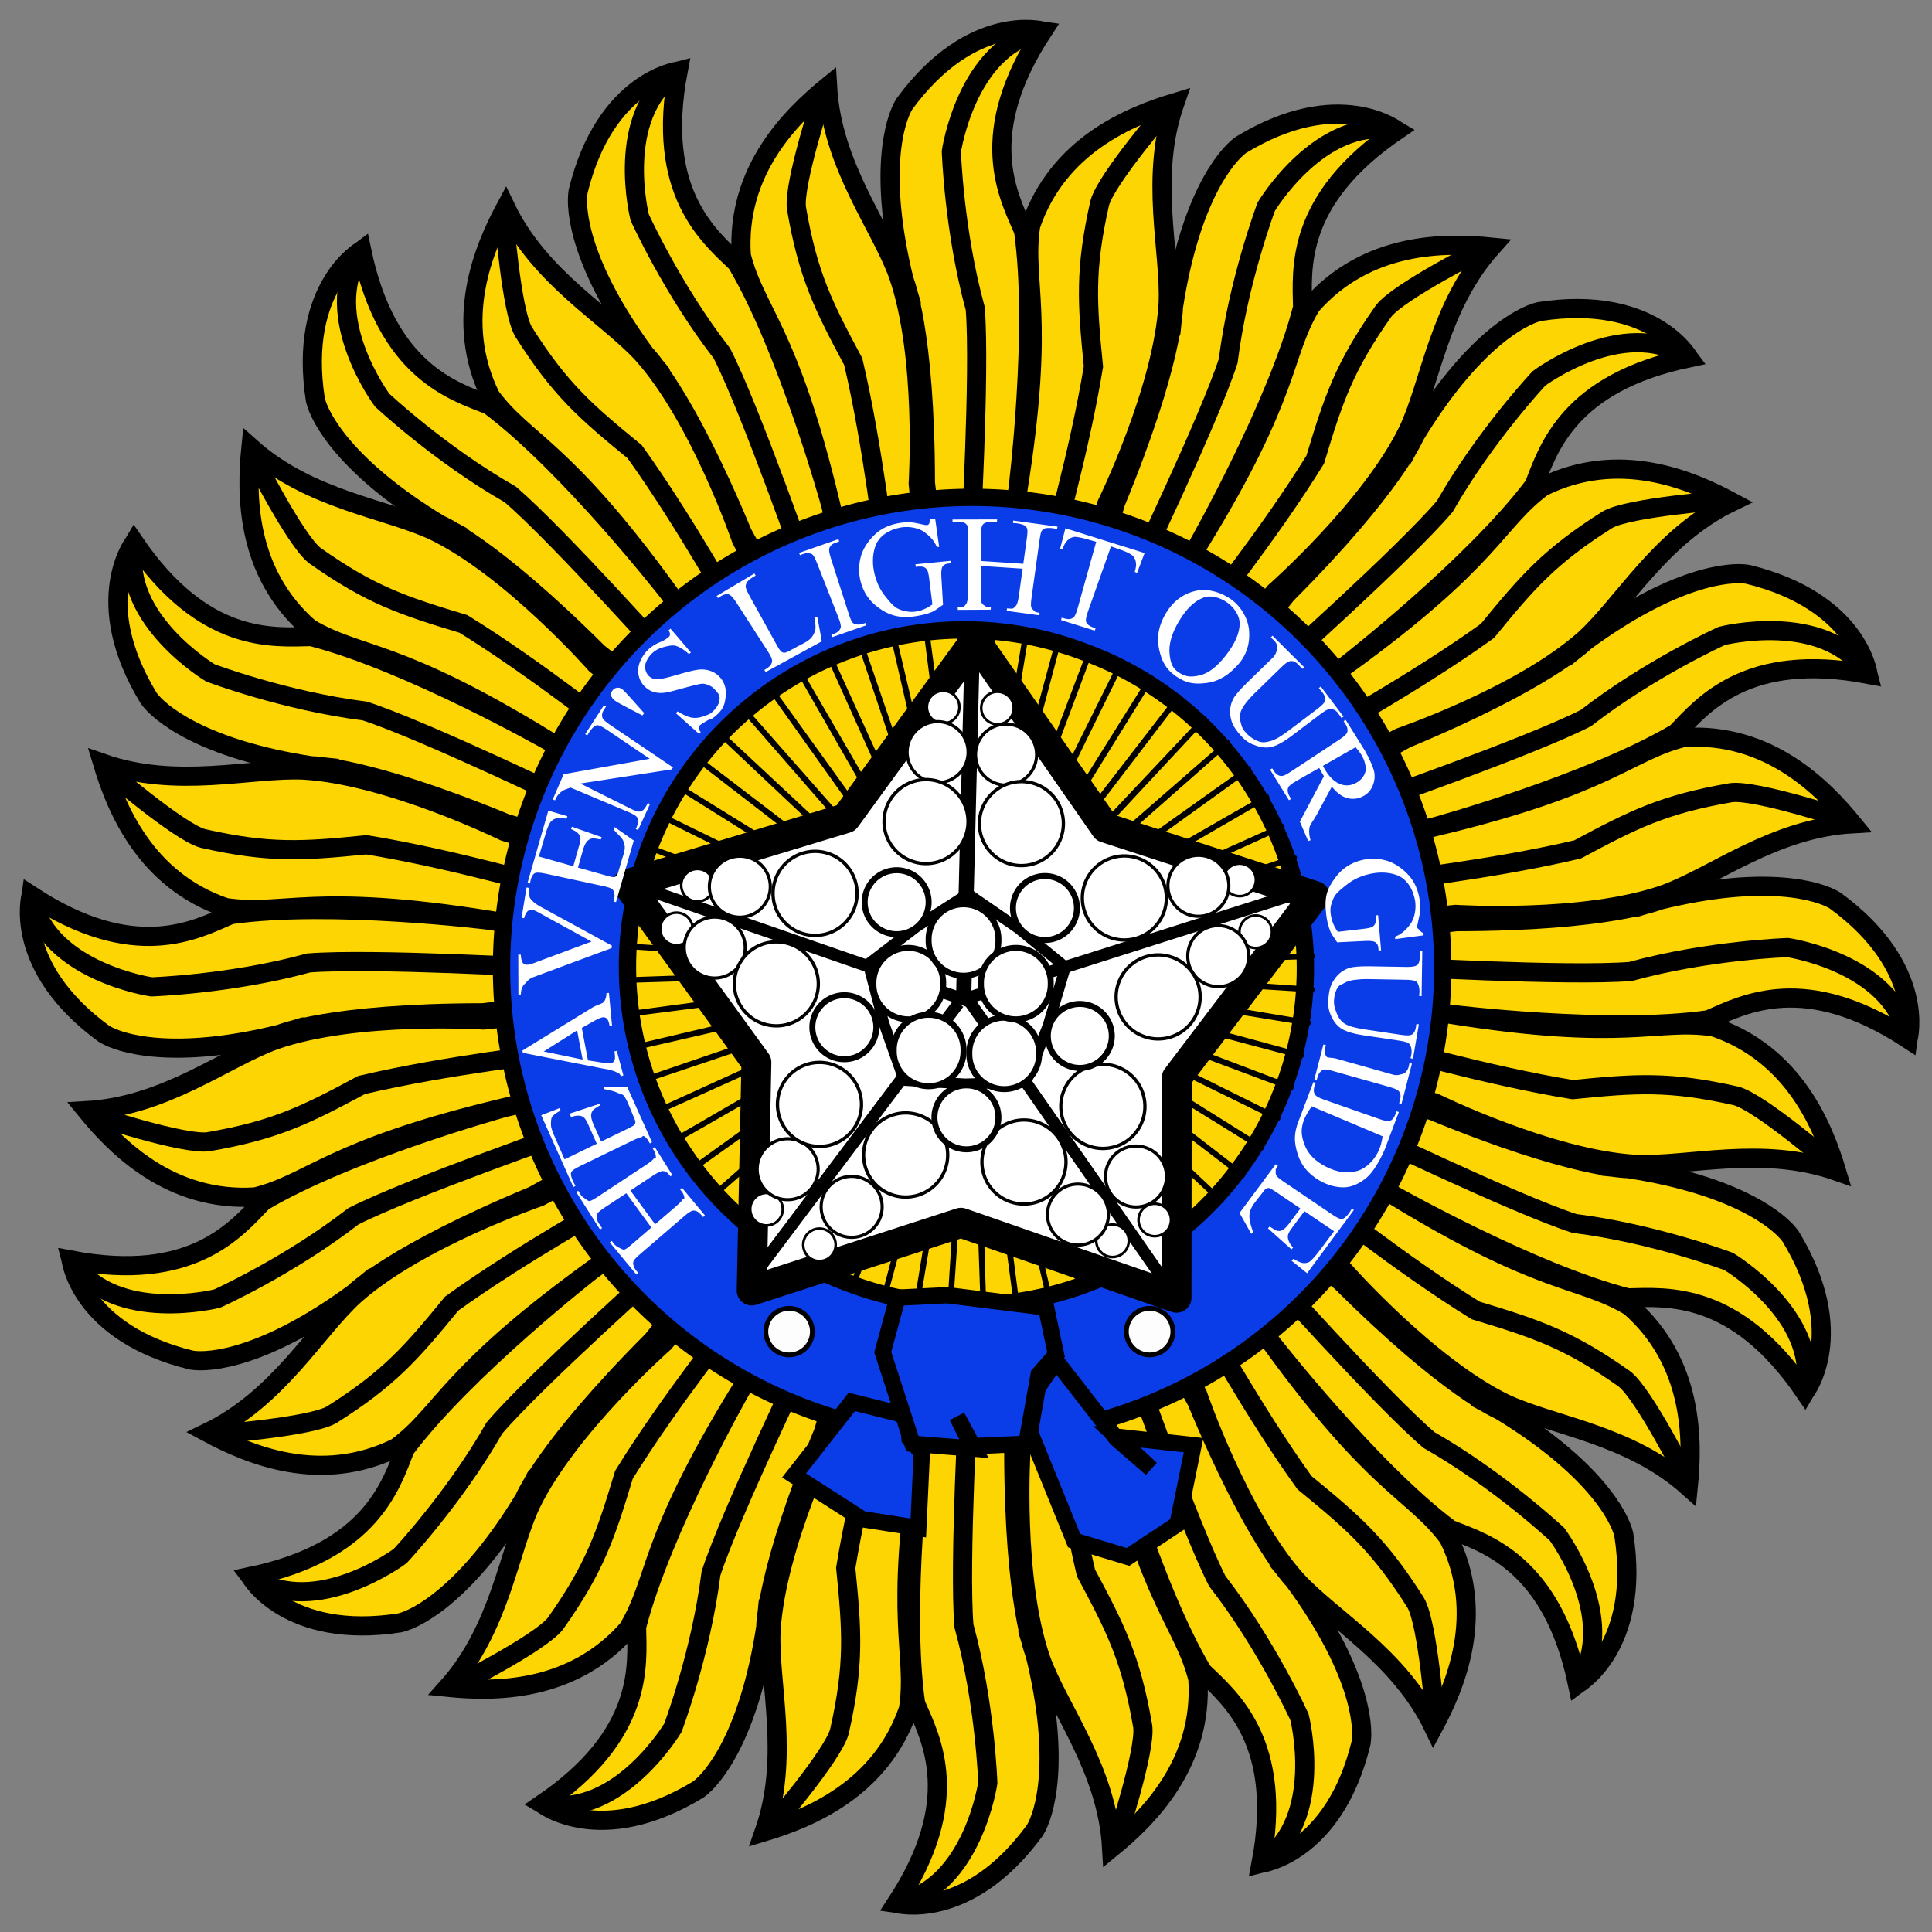
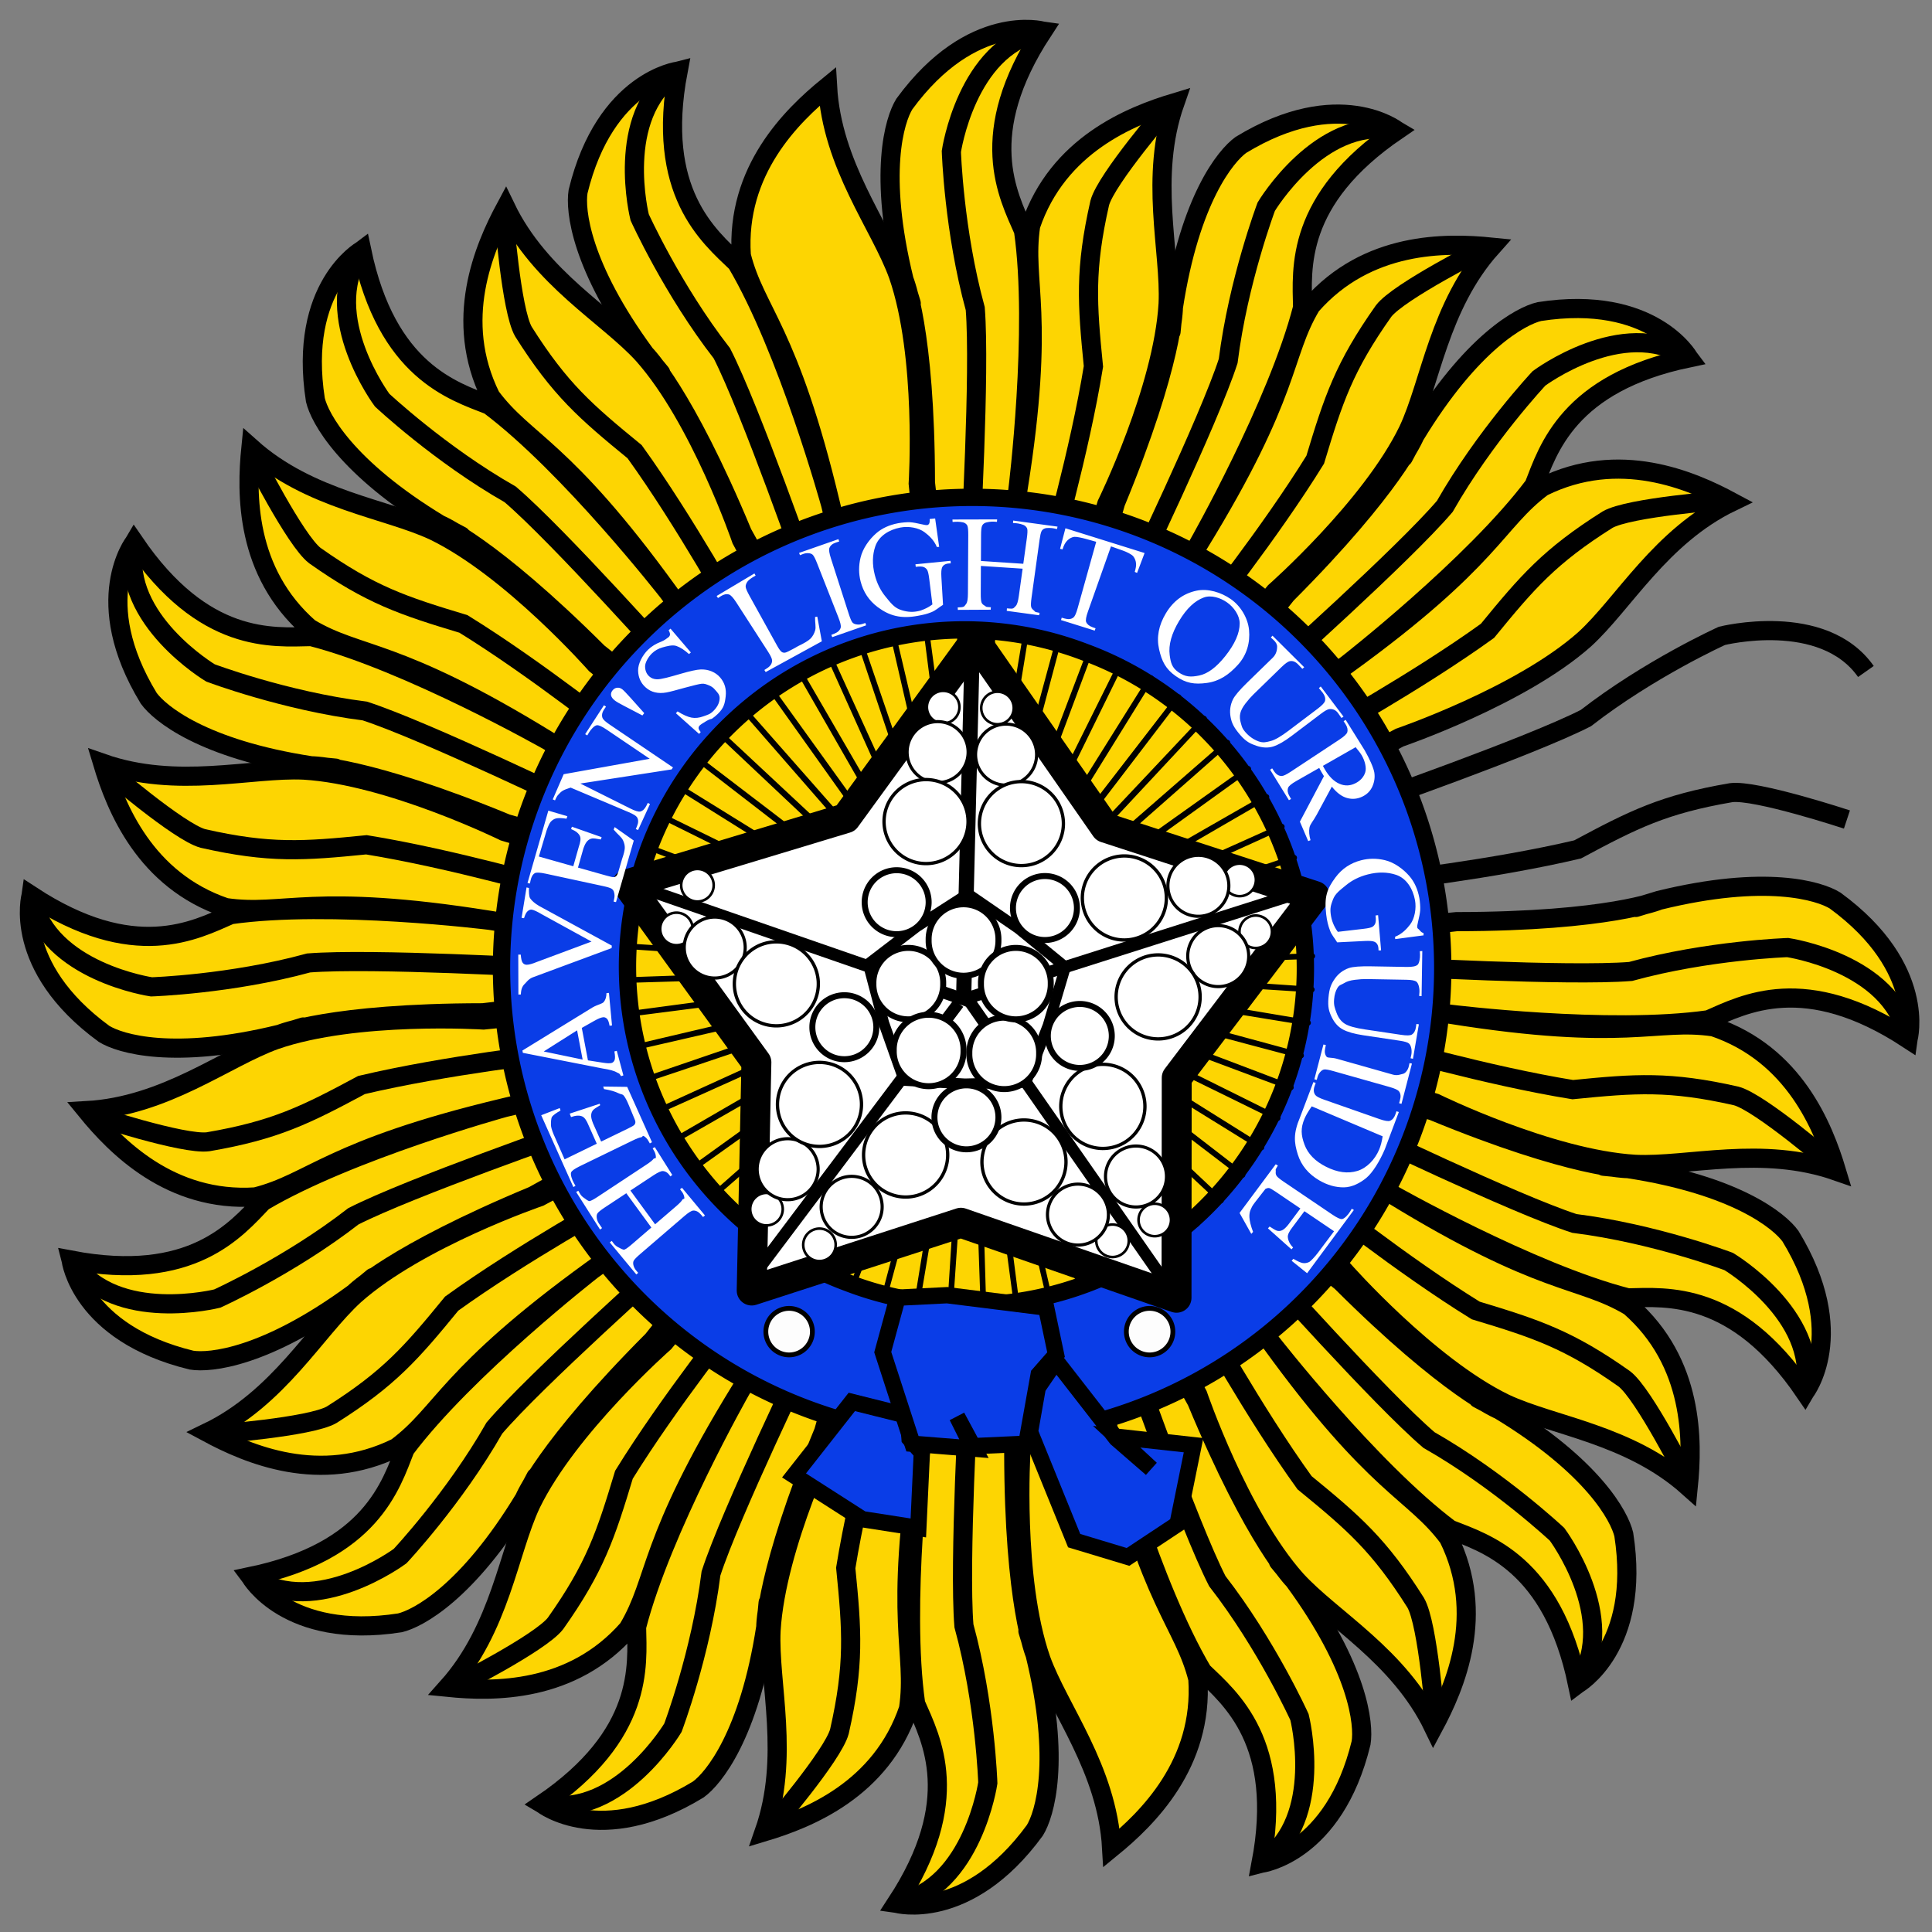
<svg xmlns="http://www.w3.org/2000/svg" xmlns:ns1="http://sodipodi.sourceforge.net/DTD/sodipodi-0.dtd" xmlns:ns2="http://www.inkscape.org/namespaces/inkscape" xmlns:xlink="http://www.w3.org/1999/xlink" id="svg1314" ns1:version="0.32" ns2:version="0.46" width="390" height="390" ns1:docbase="C:\WIKIPEDI\Crown" ns1:docname="Star-of-India-gold-centre.svg" version="1.0" x="0" y="0" ns2:output_extension="org.inkscape.output.svg.inkscape">
  <rect width="100%" height="100%" fill="#808080" stroke="none" />
  <ns1:namedview id="base" pagecolor="#ffffff" bordercolor="#666666" borderopacity="1.0" ns2:pageopacity="0.0" ns2:pageshadow="2" ns2:window-width="1280" ns2:window-height="968" ns2:zoom="1" ns2:cx="-22.655975" ns2:cy="139.53699" ns2:window-x="-4" ns2:window-y="-4" ns2:current-layer="svg1314" showgrid="false" showguides="true" ns2:guide-bbox="true" />
  <defs id="defs1317" />
  <flowRoot id="flowRoot12279" transform="translate(142.13,283.297)">
    <flowRegion id="flowRegion12281">
      <path ns1:type="star" style="fill: rgb(0, 0, 0); fill-opacity: 1; stroke: rgb(0, 0, 0); stroke-width: 1.48; stroke-linejoin: round; stroke-miterlimit: 4; stroke-opacity: 1;" id="use12283" ns1:sides="5" ns1:cx="314.82739" ns1:cy="111.21954" ns1:arg2="-2.3518753" ns2:flatsided="false" ns2:rounded="0" ns2:randomized="0" d="M 297.133,108.697 L 307.129,103.454 L 311.758,93.612 L 319.834,101.498 L 330.625,102.86 L 325.62,112.977 L 327.66,123.661 L 316.491,122.027 L 306.961,127.269 L 305.063,116.142 L 297.133,108.697 z" ns1:r1="17.873434" ns1:r2="10.934667" transform="matrix(1.037, 0.199, -0.199, 1.037, 11.269, -65.096)" ns1:arg1="-3" />
    </flowRegion>
    <flowDiv id="flowDiv12285">
      <flowPara id="flowPara12287">This is flowed text. Currently, you can only edit it by using the XML editor. You can paste style (Ctrl+Shift+V) from regular text objects to it.</flowPara>
    </flowDiv>
  </flowRoot>
  <flowRoot id="flowRoot12289" transform="translate(142.13,283.297)">
    <flowRegion id="flowRegion12291">
      <path ns1:type="star" style="fill: rgb(0, 0, 0); fill-opacity: 1; stroke: rgb(0, 0, 0); stroke-width: 1.48; stroke-linejoin: round; stroke-miterlimit: 4; stroke-opacity: 1;" id="use12293" ns1:sides="5" ns1:cx="314.82739" ns1:cy="111.21954" ns1:arg2="-2.3518753" ns2:flatsided="false" ns2:rounded="0" ns2:randomized="0" d="M 297.133,108.697 L 307.129,103.454 L 311.758,93.612 L 319.834,101.498 L 330.625,102.86 L 325.62,112.977 L 327.66,123.661 L 316.491,122.027 L 306.961,127.269 L 305.063,116.142 L 297.133,108.697 z" ns1:r1="17.873434" ns1:r2="10.934667" transform="matrix(1.037, 0.199, -0.199, 1.037, 11.269, -65.096)" ns1:arg1="-3" />
    </flowRegion>
    <flowDiv id="flowDiv12295">
      <flowPara id="flowPara12297">This is flowed text. Currently, you can only edit it by using the XML editor. You can paste style (Ctrl+Shift+V) from regular text objects to it.</flowPara>
    </flowDiv>
  </flowRoot>
  <flowRoot id="flowRoot12304" transform="translate(142.13,283.297)">
    <flowRegion id="flowRegion12306">
      <path ns1:type="star" style="fill: rgb(0, 0, 0); fill-opacity: 1; stroke: rgb(0, 0, 0); stroke-width: 1.48; stroke-linejoin: round; stroke-miterlimit: 4; stroke-opacity: 1;" id="use12308" ns1:sides="5" ns1:cx="314.82739" ns1:cy="111.21954" ns1:arg2="-2.3518753" ns2:flatsided="false" ns2:rounded="0" ns2:randomized="0" d="M 297.133,108.697 L 307.129,103.454 L 311.758,93.612 L 319.834,101.498 L 330.625,102.86 L 325.62,112.977 L 327.66,123.661 L 316.491,122.027 L 306.961,127.269 L 305.063,116.142 L 297.133,108.697 z" ns1:r1="17.873434" ns1:r2="10.934667" transform="matrix(1.037, 0.199, -0.199, 1.037, 11.269, -65.096)" ns1:arg1="-3" />
    </flowRegion>
    <flowDiv id="flowDiv12310">
      <flowPara id="flowPara12312">This is flowed text. Currently, you can only edit it by using the XML editor. You can paste style (Ctrl+Shift+V) from regular text objects to it.</flowPara>
    </flowDiv>
  </flowRoot>
  <flowRoot id="flowRoot15356" transform="translate(142.13,283.297)">
    <flowRegion id="flowRegion15358">
      <flowRoot id="use15360">
        <flowRegion id="flowRegion15368">
          <path ns1:type="arc" style="fill: rgb(253, 253, 253); fill-opacity: 1; stroke: rgb(0, 0, 0); stroke-width: 1.172; stroke-linejoin: miter; stroke-miterlimit: 4; stroke-opacity: 1;" id="use15370" ns1:cx="316.04178" ns1:cy="115.46986" ns1:rx="22.769581" ns1:ry="22.769581" d="M 338.811,115.47 A 22.77,22.77 0 1 1 293.272,115.47 A 22.77,22.77 0 1 1 338.811,115.47 z" transform="matrix(-0.272, 0.723, -0.723, -0.272, 496.984, -83.765)" />
        </flowRegion>
        <flowDiv id="flowDiv15372">
          <flowPara id="flowPara15374">This is flowed text. Currently, you can only edit it by using the XML editor. You can paste style (Ctrl+Shift+V) from regular text objects to it.</flowPara>
        </flowDiv>
      </flowRoot>
    </flowRegion>
    <flowDiv id="flowDiv15362">
      <flowPara id="flowPara15364">This is flowed text. Currently, you can only edit it by using the XML editor. You can paste style (Ctrl+Shift+V) from regular text objects to it.</flowPara>
    </flowDiv>
  </flowRoot>
  <flowRoot id="flowRoot16140" transform="translate(142.13,283.297)">
    <flowRegion id="flowRegion16142">
      <path ns1:type="star" style="fill: rgb(0, 0, 0); fill-opacity: 1; stroke: rgb(0, 0, 0); stroke-width: 0.312; stroke-linejoin: round; stroke-miterlimit: 4; stroke-opacity: 1;" id="use16144" ns1:cx="238.01801" ns1:cy="117.59503" ns1:arg2="-2.197799" ns2:rounded="0" ns2:randomized="0" d="M 226.916,102.176 L 237.462,116.828 L 228.481,101.162 L 237.54,116.777 L 230.138,100.306 L 237.623,116.734 L 231.87,99.617 L 237.709,116.7 L 233.662,99.101 L 237.798,116.674 L 235.496,98.763 L 237.889,116.657 L 237.354,98.607 L 237.982,116.649 L 239.218,98.633 L 238.075,116.65 L 241.071,98.842 L 238.167,116.66 L 242.894,99.231 L 238.258,116.679 L 244.671,99.798 L 238.347,116.707 L 246.383,100.536 L 238.432,116.743 L 248.015,101.438 L 238.514,116.788 L 249.551,102.495 L 238.591,116.841 L 250.975,103.698 L 238.662,116.9 L 252.275,105.035 L 238.727,116.967 L 253.437,106.493 L 238.785,117.039 L 254.451,108.058 L 238.836,117.117 L 255.307,109.715 L 238.879,117.2 L 255.996,111.447 L 238.913,117.286 L 256.512,113.239 L 238.939,117.375 L 256.85,115.073 L 238.956,117.467 L 257.006,116.931 L 238.964,117.559 L 256.98,118.795 L 238.963,117.652 L 256.771,120.648 L 238.953,117.744 L 256.382,122.471 L 238.934,117.835 L 255.815,124.248 L 238.906,117.924 L 255.077,125.96 L 238.87,118.009 L 254.175,127.592 L 238.825,118.091 L 253.118,129.128 L 238.772,118.168 L 251.915,130.552 L 238.713,118.239 L 250.578,131.852 L 238.646,118.304 L 249.12,133.014 L 238.574,118.362 L 247.555,134.028 L 238.496,118.413 L 245.898,134.884 L 238.413,118.456 L 244.166,135.573 L 238.327,118.49 L 242.374,136.089 L 238.238,118.516 L 240.54,136.427 L 238.147,118.533 L 238.682,136.583 L 238.054,118.541 L 236.818,136.557 L 237.961,118.54 L 234.965,136.348 L 237.869,118.53 L 233.142,135.959 L 237.778,118.511 L 231.365,135.392 L 237.689,118.483 L 229.653,134.654 L 237.604,118.447 L 228.021,133.752 L 237.522,118.402 L 226.485,132.695 L 237.445,118.349 L 225.061,131.492 L 237.374,118.29 L 223.761,130.155 L 237.309,118.223 L 222.599,128.697 L 237.251,118.151 L 221.585,127.132 L 237.2,118.073 L 220.729,125.475 L 237.157,117.99 L 220.04,123.743 L 237.123,117.904 L 219.524,121.951 L 237.097,117.815 L 219.186,120.117 L 237.08,117.724 L 219.03,118.259 L 237.072,117.631 L 219.056,116.395 L 237.073,117.538 L 219.265,114.542 L 237.083,117.446 L 219.654,112.719 L 237.102,117.355 L 220.221,110.942 L 237.13,117.266 L 220.959,109.23 L 237.166,117.181 L 221.861,107.598 L 237.211,117.099 L 222.918,106.062 L 237.264,117.022 L 224.121,104.638 L 237.323,116.951 L 225.458,103.338 L 237.39,116.886 L 226.916,102.176 z" ns1:sides="64" ns1:r1="19" ns1:r2="0.94703168" ns1:arg1="-2.1948194" ns2:flatsided="false" transform="matrix(0.937, 0, 0, 0.937, 104.78, 3.165)" />
    </flowRegion>
    <flowDiv id="flowDiv16146">
      <flowPara id="flowPara16148">This is flowed text. Currently, you can only edit it by using the XML editor. You can paste style (Ctrl+Shift+V) from regular text objects to it.</flowPara>
    </flowDiv>
  </flowRoot>
  <flowRoot id="flowRoot22764" transform="translate(142.13,283.297)">
    <flowRegion id="flowRegion22766">
      <path ns1:type="star" style="fill: rgb(255, 255, 255); fill-opacity: 1; stroke: rgb(0, 0, 0); stroke-width: 0.312; stroke-linejoin: round; stroke-miterlimit: 4; stroke-opacity: 1;" id="use22768" ns1:cx="315.58636" ns1:cy="111.97853" ns1:arg1="-2.75" ns1:arg2="-1.6464239" ns2:rounded="0" ns2:randomized="0" d="M 315.586,111.979 L 314.453,97.021 L 315.586,111.979 L 329.461,106.279 L 315.586,111.979 L 325.295,123.413 L 315.586,111.979 L 307.712,124.745 L 315.586,111.979 L 301.011,108.434 L 315.586,111.979 z" ns2:flatsided="false" ns1:r2="15" ns1:r1="0" transform="matrix(1.175, 0.112, -0.112, 1.175, -43.034, -53.182)" ns1:sides="5" />
    </flowRegion>
    <flowDiv id="flowDiv22770">
      <flowPara id="flowPara22772">This is flowed text. Currently, you can only edit it by using the XML editor. You can paste style (Ctrl+Shift+V) from regular text objects to it.</flowPara>
    </flowDiv>
  </flowRoot>
  <flowRoot id="flowRoot22774" transform="translate(142.13,283.297)">
    <flowRegion id="flowRegion22776">
      <use x="0" y="0" xlink:href="#flowRoot22764" id="use22778" width="98.94" height="99.19" />
    </flowRegion>
    <flowDiv id="flowDiv22780">
      <flowPara id="flowPara22782">This is flowed text. Currently, you can only edit it by using the XML editor. You can paste style (Ctrl+Shift+V) from regular text objects to it.</flowPara>
    </flowDiv>
  </flowRoot>
  <flowRoot id="flowRoot22784" transform="translate(142.13,283.297)">
    <flowRegion id="flowRegion22786">
      <use x="0" y="0" xlink:href="#flowRoot22774" id="use22788" width="98.94" height="99.19" />
    </flowRegion>
    <flowDiv id="flowDiv22790">
      <flowPara id="flowPara22792">This is flowed text. Currently, you can only edit it by using the XML editor. You can paste style (Ctrl+Shift+V) from regular text objects to it.</flowPara>
    </flowDiv>
  </flowRoot>
  <g id="g6664" transform="matrix(3.866, 0, 0, 3.866, 3.999, 3.022)">
    <g id="g3765">
      <path ns1:nodetypes="cccccccccccccccc" id="path1410" d="M 49.701,48.934 L 47.287,24.424 C 47.287,24.424 48.021,30.833 47.287,24.424 C 47.276,16.44 46.173,13.84 46.173,13.84 C 46.173,13.84 47.013,16.588 46.173,13.84 C 44.808,8.27 45.676,5.477 46.184,4.653 C 49.712,-0.174 53.415,0.842 53.415,0.842 C 53.415,0.842 52.479,0.709 53.415,0.842 C 49.887,6.227 51.601,9.412 52.409,11.263 C 53.152,16.462 52.115,24.795 52.115,24.795 C 52.115,24.795 50.63,34.079 52.115,24.795 C 53.6,15.511 52.338,14.031 52.781,11 C 54.208,6.788 58.004,5.271 60.317,4.575 C 58.953,8.474 60.09,12.328 59.959,15.085 C 59.696,19.549 56.757,25.538 56.757,25.538 L 49.701,48.934 z" style="fill: rgb(253, 213, 2); fill-opacity: 1; fill-rule: evenodd; stroke: rgb(0, 0, 0); stroke-width: 1px; stroke-linecap: butt; stroke-linejoin: miter; stroke-opacity: 1;" />
      <path ns1:nodetypes="ccccc" id="path1543" d="M 53.237,0.89 C 49.429,1.743 48.641,7.126 48.641,7.126 C 48.641,7.126 48.772,11.262 49.888,15.332 C 50.151,18.615 49.626,27.805 49.626,27.805 L 49.888,47.369" style="fill: none; fill-opacity: 0.75; fill-rule: evenodd; stroke: rgb(0, 0, 0); stroke-width: 1px; stroke-linecap: butt; stroke-linejoin: miter; stroke-opacity: 1;" />
      <path ns1:nodetypes="ccccc" id="path1545" d="M 59.998,4.763 C 59.998,4.763 56.716,8.571 56.388,9.818 C 55.6,13.297 55.731,15.07 56.059,18.352 C 55.337,22.816 53.762,28.265 53.762,28.265 L 50.02,45.202" style="fill: none; fill-opacity: 0.75; fill-rule: evenodd; stroke: rgb(0, 0, 0); stroke-width: 1px; stroke-linecap: butt; stroke-linejoin: miter; stroke-opacity: 1;" />
      <path ns1:nodetypes="cccccccccccccccc" id="path2385" d="M 49.344,48.784 L 37.735,27.063 C 37.735,27.063 40.865,32.703 37.735,27.063 C 34.669,19.691 32.655,17.711 32.655,17.711 C 32.655,17.711 34.483,19.928 32.655,17.711 C 29.262,13.087 28.996,10.175 29.15,9.22 C 30.562,3.409 34.372,2.932 34.372,2.932 C 34.372,2.932 33.456,3.167 34.372,2.932 C 33.173,9.257 35.975,11.543 37.431,12.944 C 40.106,17.463 42.337,25.559 42.337,25.559 C 42.337,25.559 44.517,34.705 42.337,25.559 C 40.157,16.413 38.424,15.529 37.673,12.559 C 37.38,8.121 40.306,5.267 42.176,3.739 C 42.409,7.863 44.934,10.989 45.868,13.586 C 47.334,17.811 46.91,24.469 46.91,24.469 L 49.344,48.784 z" style="fill: rgb(253, 213, 2); fill-opacity: 1; fill-rule: evenodd; stroke: rgb(0, 0, 0); stroke-width: 1px; stroke-linecap: butt; stroke-linejoin: miter; stroke-opacity: 1;" />
      <path ns1:nodetypes="ccccc" id="path2387" d="M 34.225,3.044 C 31.034,5.289 32.366,10.564 32.366,10.564 C 32.366,10.564 34.07,14.335 36.659,17.668 C 38.157,20.6 41.189,29.292 41.189,29.292 L 48.918,47.266" style="fill: none; fill-opacity: 0.75; fill-rule: evenodd; stroke: rgb(0, 0, 0); stroke-width: 1px; stroke-linecap: butt; stroke-linejoin: miter; stroke-opacity: 1;" />
-       <path ns1:nodetypes="ccccc" id="path2389" d="M 41.954,4.035 C 41.954,4.035 40.379,8.809 40.553,10.087 C 41.157,13.602 41.956,15.19 43.516,18.097 C 44.557,22.497 45.186,28.134 45.186,28.134 L 48.211,45.214" style="fill: none; fill-opacity: 0.75; fill-rule: evenodd; stroke: rgb(0, 0, 0); stroke-width: 1px; stroke-linecap: butt; stroke-linejoin: miter; stroke-opacity: 1;" />
      <path ns1:nodetypes="cccccccccccccccc" id="path2393" d="M 49.23,48.924 L 30.192,33.299 C 30.192,33.299 35.243,37.312 30.192,33.299 C 24.539,27.662 21.921,26.603 21.921,26.603 C 21.921,26.603 24.458,27.952 21.921,26.603 C 17.016,23.63 15.656,21.041 15.433,20.1 C 14.514,14.191 17.85,12.292 17.85,12.292 C 17.85,12.292 17.095,12.86 17.85,12.292 C 19.163,18.594 22.628,19.634 24.508,20.371 C 28.71,23.523 33.869,30.148 33.869,30.148 C 33.869,30.148 39.383,37.763 33.869,30.148 C 28.354,22.533 26.415,22.379 24.585,19.923 C 22.616,15.935 24.227,12.178 25.37,10.051 C 27.163,13.772 30.692,15.694 32.549,17.736 C 35.52,21.078 37.676,27.391 37.676,27.391 L 49.23,48.924 z" style="fill: rgb(253, 213, 2); fill-opacity: 1; fill-rule: evenodd; stroke: rgb(0, 0, 0); stroke-width: 1px; stroke-linecap: butt; stroke-linejoin: miter; stroke-opacity: 1;" />
      <path ns1:nodetypes="ccccc" id="path2395" d="M 17.758,12.452 C 15.669,15.747 18.918,20.111 18.918,20.111 C 18.918,20.111 21.936,22.943 25.603,25.031 C 28.11,27.167 34.237,34.037 34.237,34.037 L 48.256,47.685" style="fill: none; fill-opacity: 0.75; fill-rule: evenodd; stroke: rgb(0, 0, 0); stroke-width: 1px; stroke-linecap: butt; stroke-linejoin: miter; stroke-opacity: 1;" />
      <path ns1:nodetypes="ccccc" id="path2397" d="M 25.278,10.409 C 25.278,10.409 25.649,15.423 26.299,16.537 C 28.203,19.554 29.549,20.714 32.102,22.803 C 34.748,26.471 37.487,31.437 37.487,31.437 L 46.817,46.06" style="fill: none; fill-opacity: 0.75; fill-rule: evenodd; stroke: rgb(0, 0, 0); stroke-width: 1px; stroke-linecap: butt; stroke-linejoin: miter; stroke-opacity: 1;" />
      <path ns1:nodetypes="cccccccccccccccc" id="path2401" d="M 48.986,49.375 L 25.418,42.225 C 25.418,42.225 31.619,44 25.418,42.225 C 18.037,39.18 15.213,39.204 15.213,39.204 C 15.213,39.204 18.073,39.48 15.213,39.204 C 9.545,38.334 7.297,36.463 6.731,35.678 C 3.62,30.572 5.976,27.54 5.976,27.54 C 5.976,27.54 5.495,28.354 5.976,27.54 C 9.601,32.86 13.2,32.495 15.219,32.457 C 20.307,33.76 27.609,37.907 27.609,37.907 C 27.609,37.907 35.617,42.832 27.609,37.907 C 19.6,32.982 17.749,33.582 15.119,32.013 C 11.773,29.083 11.824,24.995 12.066,22.592 C 15.147,25.344 19.142,25.768 21.64,26.945 C 25.663,28.896 30.071,33.903 30.071,33.903 L 48.986,49.375 z" style="fill: rgb(253, 213, 2); fill-opacity: 1; fill-rule: evenodd; stroke: rgb(0, 0, 0); stroke-width: 1px; stroke-linecap: butt; stroke-linejoin: miter; stroke-opacity: 1;" />
      <path ns1:nodetypes="ccccc" id="path2403" d="M 5.952,27.723 C 5.283,31.567 9.955,34.355 9.955,34.355 C 9.955,34.355 13.827,35.816 18.014,36.343 C 21.147,37.357 29.437,41.359 29.437,41.359 L 47.612,48.603" style="fill: none; fill-opacity: 0.75; fill-rule: evenodd; stroke: rgb(0, 0, 0); stroke-width: 1px; stroke-linecap: butt; stroke-linejoin: miter; stroke-opacity: 1;" />
      <path ns1:nodetypes="ccccc" id="path2405" d="M 12.118,22.958 C 12.118,22.958 14.38,27.448 15.406,28.228 C 18.319,30.288 20.007,30.845 23.165,31.797 C 27.013,34.173 31.444,37.714 31.444,37.714 L 45.66,47.652" style="fill: none; fill-opacity: 0.75; fill-rule: evenodd; stroke: rgb(0, 0, 0); stroke-width: 1px; stroke-linecap: butt; stroke-linejoin: miter; stroke-opacity: 1;" />
      <path ns1:nodetypes="cccccccccccccccc" id="path2431" d="M 48.681,49.687 L 24.171,52.101 C 24.171,52.101 30.58,51.367 24.171,52.101 C 16.187,52.112 13.587,53.215 13.587,53.215 C 13.587,53.215 16.335,52.374 13.587,53.215 C 8.017,54.58 5.224,53.712 4.401,53.203 C -0.427,49.676 0.589,45.973 0.589,45.973 C 0.589,45.973 0.457,46.909 0.589,45.973 C 5.974,49.501 9.159,47.787 11.01,46.978 C 16.209,46.236 24.542,47.273 24.542,47.273 C 24.542,47.273 33.826,48.758 24.542,47.273 C 15.258,45.787 13.778,47.05 10.748,46.607 C 6.535,45.18 5.018,41.384 4.322,39.071 C 8.221,40.435 12.075,39.298 14.832,39.429 C 19.297,39.692 25.285,42.631 25.285,42.631 L 48.681,49.687 z" style="fill: rgb(253, 213, 2); fill-opacity: 1; fill-rule: evenodd; stroke: rgb(0, 0, 0); stroke-width: 1px; stroke-linecap: butt; stroke-linejoin: miter; stroke-opacity: 1;" />
      <path ns1:nodetypes="ccccc" id="path2433" d="M 0.637,46.151 C 1.49,49.959 6.873,50.747 6.873,50.747 C 6.873,50.747 11.009,50.615 15.079,49.499 C 18.362,49.237 27.553,49.762 27.553,49.762 L 47.116,49.499" style="fill: none; fill-opacity: 0.75; fill-rule: evenodd; stroke: rgb(0, 0, 0); stroke-width: 1px; stroke-linecap: butt; stroke-linejoin: miter; stroke-opacity: 1;" />
      <path ns1:nodetypes="ccccc" id="path2435" d="M 4.51,39.39 C 4.51,39.39 8.318,42.672 9.565,43 C 13.044,43.788 14.817,43.657 18.099,43.329 C 22.563,44.051 28.012,45.626 28.012,45.626 L 44.949,49.368" style="fill: none; fill-opacity: 0.75; fill-rule: evenodd; stroke: rgb(0, 0, 0); stroke-width: 1px; stroke-linecap: butt; stroke-linejoin: miter; stroke-opacity: 1;" />
      <path ns1:nodetypes="cccccccccccccccc" id="path2439" d="M 48.531,50.044 L 26.81,61.653 C 26.81,61.653 32.45,58.523 26.81,61.653 C 19.438,64.719 17.458,66.733 17.458,66.733 C 17.458,66.733 19.675,64.905 17.458,66.733 C 12.835,70.126 9.922,70.392 8.967,70.238 C 3.157,68.826 2.679,65.016 2.679,65.016 C 2.679,65.016 2.914,65.932 2.679,65.016 C 9.004,66.215 11.29,63.413 12.691,61.957 C 17.21,59.282 25.306,57.051 25.306,57.051 C 25.306,57.051 34.452,54.87 25.306,57.051 C 16.16,59.231 15.276,60.964 12.306,61.715 C 7.868,62.008 5.014,59.082 3.486,57.211 C 7.61,56.979 10.736,54.454 13.334,53.52 C 17.558,52.054 24.216,52.478 24.216,52.478 L 48.531,50.044 z" style="fill: rgb(253, 213, 2); fill-opacity: 1; fill-rule: evenodd; stroke: rgb(0, 0, 0); stroke-width: 1px; stroke-linecap: butt; stroke-linejoin: miter; stroke-opacity: 1;" />
      <path ns1:nodetypes="ccccc" id="path2441" d="M 2.791,65.163 C 5.037,68.354 10.311,67.022 10.311,67.022 C 10.311,67.022 14.082,65.318 17.415,62.729 C 20.347,61.23 29.04,58.199 29.04,58.199 L 47.013,50.469" style="fill: none; fill-opacity: 0.75; fill-rule: evenodd; stroke: rgb(0, 0, 0); stroke-width: 1px; stroke-linecap: butt; stroke-linejoin: miter; stroke-opacity: 1;" />
      <path ns1:nodetypes="ccccc" id="path2443" d="M 3.782,57.434 C 3.782,57.434 8.556,59.009 9.834,58.835 C 13.35,58.231 14.937,57.432 17.844,55.872 C 22.244,54.831 27.881,54.202 27.881,54.202 L 44.961,51.177" style="fill: none; fill-opacity: 0.75; fill-rule: evenodd; stroke: rgb(0, 0, 0); stroke-width: 1px; stroke-linecap: butt; stroke-linejoin: miter; stroke-opacity: 1;" />
      <path ns1:nodetypes="cccccccccccccccc" id="path2447" d="M 48.671,50.158 L 33.047,69.196 C 33.047,69.196 37.06,64.145 33.047,69.196 C 27.409,74.849 26.35,77.467 26.35,77.467 C 26.35,77.467 27.699,74.93 26.35,77.467 C 23.377,82.372 20.788,83.732 19.847,83.955 C 13.938,84.874 12.039,81.537 12.039,81.537 C 12.039,81.537 12.607,82.293 12.039,81.537 C 18.341,80.224 19.381,76.76 20.119,74.88 C 23.27,70.678 29.895,65.519 29.895,65.519 C 29.895,65.519 37.511,60.005 29.895,65.519 C 22.28,71.034 22.126,72.973 19.67,74.803 C 15.682,76.772 11.925,75.161 9.798,74.018 C 13.519,72.225 15.441,68.696 17.483,66.839 C 20.826,63.868 27.138,61.712 27.138,61.712 L 48.671,50.158 z" style="fill: rgb(253, 213, 2); fill-opacity: 1; fill-rule: evenodd; stroke: rgb(0, 0, 0); stroke-width: 1px; stroke-linecap: butt; stroke-linejoin: miter; stroke-opacity: 1;" />
      <path ns1:nodetypes="ccccc" id="path2449" d="M 12.199,81.63 C 15.495,83.719 19.858,80.469 19.858,80.469 C 19.858,80.469 22.69,77.452 24.779,73.785 C 26.914,71.278 33.784,65.151 33.784,65.151 L 47.432,51.132" style="fill: none; fill-opacity: 0.75; fill-rule: evenodd; stroke: rgb(0, 0, 0); stroke-width: 1px; stroke-linecap: butt; stroke-linejoin: miter; stroke-opacity: 1;" />
      <path ns1:nodetypes="ccccc" id="path2451" d="M 10.156,74.11 C 10.156,74.11 15.17,73.738 16.284,73.089 C 19.301,71.185 20.462,69.839 22.55,67.286 C 26.218,64.64 31.185,61.901 31.185,61.901 L 45.807,52.571" style="fill: none; fill-opacity: 0.75; fill-rule: evenodd; stroke: rgb(0, 0, 0); stroke-width: 1px; stroke-linecap: butt; stroke-linejoin: miter; stroke-opacity: 1;" />
      <path ns1:nodetypes="cccccccccccccccc" id="path2455" d="M 49.122,50.402 L 41.972,73.97 C 41.972,73.97 43.747,67.768 41.972,73.97 C 38.927,81.351 38.951,84.174 38.951,84.174 C 38.951,84.174 39.227,81.314 38.951,84.174 C 38.081,89.843 36.21,92.091 35.426,92.657 C 30.319,95.767 27.287,93.411 27.287,93.411 C 27.287,93.411 28.101,93.892 27.287,93.411 C 32.607,89.787 32.242,86.188 32.204,84.169 C 33.507,79.081 37.654,71.779 37.654,71.779 C 37.654,71.779 42.58,63.77 37.654,71.779 C 32.729,79.788 33.329,81.639 31.76,84.269 C 28.83,87.615 24.742,87.564 22.339,87.322 C 25.091,84.241 25.516,80.245 26.692,77.748 C 28.643,73.725 33.65,69.317 33.65,69.317 L 49.122,50.402 z" style="fill: rgb(253, 213, 2); fill-opacity: 1; fill-rule: evenodd; stroke: rgb(0, 0, 0); stroke-width: 1px; stroke-linecap: butt; stroke-linejoin: miter; stroke-opacity: 1;" />
      <path ns1:nodetypes="ccccc" id="path2457" d="M 27.47,93.436 C 31.314,94.104 34.102,89.433 34.102,89.433 C 34.102,89.433 35.564,85.561 36.09,81.374 C 37.104,78.241 41.106,69.951 41.106,69.951 L 48.35,51.776" style="fill: none; fill-opacity: 0.75; fill-rule: evenodd; stroke: rgb(0, 0, 0); stroke-width: 1px; stroke-linecap: butt; stroke-linejoin: miter; stroke-opacity: 1;" />
      <path ns1:nodetypes="ccccc" id="path2459" d="M 22.705,87.27 C 22.705,87.27 27.195,85.008 27.975,83.981 C 30.035,81.068 30.592,79.381 31.545,76.222 C 33.92,72.375 37.461,67.943 37.461,67.943 L 47.399,53.728" style="fill: none; fill-opacity: 0.75; fill-rule: evenodd; stroke: rgb(0, 0, 0); stroke-width: 1px; stroke-linecap: butt; stroke-linejoin: miter; stroke-opacity: 1;" />
      <path ns1:nodetypes="cccccccccccccccc" id="path2503" d="M 49.484,50.509 L 51.898,75.019 C 51.898,75.019 51.164,68.61 51.898,75.019 C 51.909,83.003 53.012,85.603 53.012,85.603 C 53.012,85.603 52.172,82.855 53.012,85.603 C 54.377,91.173 53.509,93.966 53.001,94.789 C 49.473,99.617 45.77,98.6 45.77,98.6 C 45.77,98.6 46.706,98.733 45.77,98.6 C 49.298,93.216 47.584,90.031 46.776,88.18 C 46.033,82.981 47.07,74.648 47.07,74.648 C 47.07,74.648 48.555,65.364 47.07,74.648 C 45.585,83.932 46.847,85.412 46.404,88.442 C 44.977,92.655 41.181,94.172 38.868,94.868 C 40.232,90.969 39.095,87.115 39.226,84.357 C 39.489,79.893 42.428,73.905 42.428,73.905 L 49.484,50.509 z" style="fill: rgb(253, 213, 2); fill-opacity: 1; fill-rule: evenodd; stroke: rgb(0, 0, 0); stroke-width: 1px; stroke-linecap: butt; stroke-linejoin: miter; stroke-opacity: 1;" />
      <path ns1:nodetypes="ccccc" id="path2505" d="M 45.948,98.553 C 49.756,97.7 50.544,92.316 50.544,92.316 C 50.544,92.316 50.413,88.181 49.297,84.11 C 49.034,80.828 49.559,71.637 49.559,71.637 L 49.297,52.074" style="fill: none; fill-opacity: 0.75; fill-rule: evenodd; stroke: rgb(0, 0, 0); stroke-width: 1px; stroke-linecap: butt; stroke-linejoin: miter; stroke-opacity: 1;" />
      <path ns1:nodetypes="ccccc" id="path2507" d="M 39.187,94.68 C 39.187,94.68 42.469,90.872 42.797,89.625 C 43.585,86.146 43.454,84.373 43.126,81.091 C 43.848,76.627 45.423,71.178 45.423,71.178 L 49.165,54.241" style="fill: none; fill-opacity: 0.75; fill-rule: evenodd; stroke: rgb(0, 0, 0); stroke-width: 1px; stroke-linecap: butt; stroke-linejoin: miter; stroke-opacity: 1;" />
      <path ns1:nodetypes="cccccccccccccccc" id="path2511" d="M 49.841,50.659 L 61.45,72.38 C 61.45,72.38 58.32,66.739 61.45,72.38 C 64.516,79.752 66.53,81.731 66.53,81.731 C 66.53,81.731 64.702,79.515 66.53,81.731 C 69.923,86.355 70.189,89.268 70.035,90.223 C 68.623,96.033 64.813,96.511 64.813,96.511 C 64.813,96.511 65.729,96.275 64.813,96.511 C 66.012,90.186 63.21,87.9 61.754,86.499 C 59.079,81.98 56.848,73.884 56.848,73.884 C 56.848,73.884 54.668,64.738 56.848,73.884 C 59.028,83.03 60.761,83.914 61.512,86.884 C 61.805,91.321 58.879,94.176 57.009,95.704 C 56.776,91.58 54.251,88.454 53.317,85.856 C 51.851,81.632 52.275,74.974 52.275,74.974 L 49.841,50.659 z" style="fill: rgb(253, 213, 2); fill-opacity: 1; fill-rule: evenodd; stroke: rgb(0, 0, 0); stroke-width: 1px; stroke-linecap: butt; stroke-linejoin: miter; stroke-opacity: 1;" />
      <path ns1:nodetypes="ccccc" id="path2513" d="M 64.96,96.399 C 68.151,94.153 66.819,88.879 66.819,88.879 C 66.819,88.879 65.115,85.108 62.526,81.775 C 61.028,78.842 57.996,70.15 57.996,70.15 L 50.267,52.177" style="fill: none; fill-opacity: 0.75; fill-rule: evenodd; stroke: rgb(0, 0, 0); stroke-width: 1px; stroke-linecap: butt; stroke-linejoin: miter; stroke-opacity: 1;" />
-       <path ns1:nodetypes="ccccc" id="path2515" d="M 57.231,95.408 C 57.231,95.408 58.806,90.634 58.632,89.356 C 58.028,85.84 57.229,84.253 55.669,81.346 C 54.628,76.945 53.999,71.308 53.999,71.308 L 50.974,54.229" style="fill: none; fill-opacity: 0.75; fill-rule: evenodd; stroke: rgb(0, 0, 0); stroke-width: 1px; stroke-linecap: butt; stroke-linejoin: miter; stroke-opacity: 1;" />
      <path ns1:nodetypes="cccccccccccccccc" id="path2519" d="M 49.955,50.519 L 68.993,66.143 C 68.993,66.143 63.942,62.13 68.993,66.143 C 74.646,71.781 77.264,72.839 77.264,72.839 C 77.264,72.839 74.727,71.491 77.264,72.839 C 82.169,75.813 83.529,78.402 83.752,79.343 C 84.671,85.252 81.335,87.151 81.335,87.151 C 81.335,87.151 82.09,86.583 81.335,87.151 C 80.022,80.849 76.557,79.809 74.677,79.071 C 70.475,75.92 65.316,69.294 65.316,69.294 C 65.316,69.294 59.802,61.679 65.316,69.294 C 70.831,76.91 72.77,77.064 74.6,79.52 C 76.569,83.507 74.958,87.265 73.815,89.392 C 72.022,85.671 68.493,83.749 66.636,81.707 C 63.665,78.364 61.509,72.052 61.509,72.052 L 49.955,50.519 z" style="fill: rgb(253, 213, 2); fill-opacity: 1; fill-rule: evenodd; stroke: rgb(0, 0, 0); stroke-width: 1px; stroke-linecap: butt; stroke-linejoin: miter; stroke-opacity: 1;" />
      <path ns1:nodetypes="ccccc" id="path2521" d="M 81.427,86.991 C 83.516,83.695 80.267,79.332 80.267,79.332 C 80.267,79.332 77.249,76.5 73.582,74.411 C 71.075,72.276 64.948,65.406 64.948,65.406 L 50.929,51.758" style="fill: none; fill-opacity: 0.75; fill-rule: evenodd; stroke: rgb(0, 0, 0); stroke-width: 1px; stroke-linecap: butt; stroke-linejoin: miter; stroke-opacity: 1;" />
      <path ns1:nodetypes="ccccc" id="path2523" d="M 73.907,89.034 C 73.907,89.034 73.536,84.02 72.886,82.906 C 70.982,79.889 69.636,78.728 67.083,76.639 C 64.437,72.972 61.698,68.005 61.698,68.005 L 52.368,53.383" style="fill: none; fill-opacity: 0.75; fill-rule: evenodd; stroke: rgb(0, 0, 0); stroke-width: 1px; stroke-linecap: butt; stroke-linejoin: miter; stroke-opacity: 1;" />
      <path ns1:nodetypes="cccccccccccccccc" id="path2527" d="M 50.199,50.068 L 73.767,57.217 C 73.767,57.217 67.566,55.443 73.767,57.217 C 81.148,60.263 83.972,60.238 83.972,60.238 C 83.972,60.238 81.112,59.963 83.972,60.238 C 89.64,61.109 91.888,62.98 92.454,63.764 C 95.565,68.871 93.209,71.903 93.209,71.903 C 93.209,71.903 93.69,71.089 93.209,71.903 C 89.584,66.583 85.985,66.948 83.966,66.986 C 78.878,65.683 71.576,61.536 71.576,61.536 C 71.576,61.536 63.568,56.61 71.576,61.536 C 79.585,66.461 81.436,65.861 84.066,67.43 C 87.412,70.36 87.361,74.448 87.119,76.851 C 84.038,74.099 80.043,73.674 77.545,72.498 C 73.522,70.547 69.114,65.54 69.114,65.54 L 50.199,50.068 z" style="fill: rgb(253, 213, 2); fill-opacity: 1; fill-rule: evenodd; stroke: rgb(0, 0, 0); stroke-width: 1px; stroke-linecap: butt; stroke-linejoin: miter; stroke-opacity: 1;" />
      <path ns1:nodetypes="ccccc" id="path2529" d="M 93.233,71.72 C 93.902,67.876 89.23,65.088 89.23,65.088 C 89.23,65.088 85.358,63.626 81.171,63.1 C 78.038,62.086 69.748,58.084 69.748,58.084 L 51.573,50.84" style="fill: none; fill-opacity: 0.75; fill-rule: evenodd; stroke: rgb(0, 0, 0); stroke-width: 1px; stroke-linecap: butt; stroke-linejoin: miter; stroke-opacity: 1;" />
      <path ns1:nodetypes="ccccc" id="path2531" d="M 87.067,76.485 C 87.067,76.485 84.805,71.995 83.779,71.215 C 80.866,69.155 79.178,68.598 76.02,67.645 C 72.172,65.27 67.741,61.729 67.741,61.729 L 53.525,51.79" style="fill: none; fill-opacity: 0.75; fill-rule: evenodd; stroke: rgb(0, 0, 0); stroke-width: 1px; stroke-linecap: butt; stroke-linejoin: miter; stroke-opacity: 1;" />
      <path ns1:nodetypes="cccccccccccccccc" id="path2537" d="M 50.504,49.756 L 75.014,47.342 C 75.014,47.342 68.605,48.076 75.014,47.342 C 82.998,47.331 85.598,46.228 85.598,46.228 C 85.598,46.228 82.85,47.068 85.598,46.228 C 91.168,44.863 93.961,45.731 94.784,46.239 C 99.612,49.767 98.596,53.47 98.596,53.47 C 98.596,53.47 98.728,52.534 98.596,53.47 C 93.211,49.942 90.026,51.656 88.175,52.464 C 82.976,53.207 74.643,52.17 74.643,52.17 C 74.643,52.17 65.359,50.684 74.643,52.17 C 83.927,53.655 85.407,52.393 88.437,52.836 C 92.65,54.263 94.167,58.059 94.863,60.372 C 90.964,59.008 87.11,60.145 84.353,60.014 C 79.888,59.751 73.9,56.812 73.9,56.812 L 50.504,49.756 z" style="fill: rgb(253, 213, 2); fill-opacity: 1; fill-rule: evenodd; stroke: rgb(0, 0, 0); stroke-width: 1px; stroke-linecap: butt; stroke-linejoin: miter; stroke-opacity: 1;" />
      <path ns1:nodetypes="ccccc" id="path2539" d="M 98.548,53.291 C 97.695,49.484 92.312,48.696 92.312,48.696 C 92.312,48.696 88.176,48.827 84.106,49.943 C 80.823,50.206 71.632,49.681 71.632,49.681 L 52.069,49.943" style="fill: none; fill-opacity: 0.75; fill-rule: evenodd; stroke: rgb(0, 0, 0); stroke-width: 1px; stroke-linecap: butt; stroke-linejoin: miter; stroke-opacity: 1;" />
      <path ns1:nodetypes="ccccc" id="path2541" d="M 94.675,60.053 C 94.675,60.053 90.867,56.771 89.62,56.443 C 86.141,55.655 84.368,55.786 81.086,56.114 C 76.622,55.392 71.173,53.817 71.173,53.817 L 54.236,50.075" style="fill: none; fill-opacity: 0.75; fill-rule: evenodd; stroke: rgb(0, 0, 0); stroke-width: 1px; stroke-linecap: butt; stroke-linejoin: miter; stroke-opacity: 1;" />
-       <path ns1:nodetypes="cccccccccccccccc" id="path2545" d="M 50.654,49.399 L 72.375,37.79 C 72.375,37.79 66.735,40.92 72.375,37.79 C 79.747,34.724 81.727,32.71 81.727,32.71 C 81.727,32.71 79.51,34.538 81.727,32.71 C 86.35,29.317 89.263,29.051 90.218,29.205 C 96.028,30.617 96.506,34.426 96.506,34.426 C 96.506,34.426 96.271,33.511 96.506,34.426 C 90.181,33.228 87.895,36.03 86.494,37.485 C 81.975,40.161 73.879,42.392 73.879,42.392 C 73.879,42.392 64.733,44.572 73.879,42.392 C 83.025,40.211 83.909,38.479 86.879,37.728 C 91.317,37.435 94.171,40.361 95.699,42.231 C 91.575,42.464 88.449,44.989 85.851,45.923 C 81.627,47.388 74.969,46.965 74.969,46.965 L 50.654,49.399 z" style="fill: rgb(253, 213, 2); fill-opacity: 1; fill-rule: evenodd; stroke: rgb(0, 0, 0); stroke-width: 1px; stroke-linecap: butt; stroke-linejoin: miter; stroke-opacity: 1;" />
      <path ns1:nodetypes="ccccc" id="path2547" d="M 96.394,34.28 C 94.148,31.089 88.874,32.421 88.874,32.421 C 88.874,32.421 85.103,34.125 81.77,36.714 C 78.838,38.212 70.145,41.244 70.145,41.244 L 52.172,48.973" style="fill: none; fill-opacity: 0.75; fill-rule: evenodd; stroke: rgb(0, 0, 0); stroke-width: 1px; stroke-linecap: butt; stroke-linejoin: miter; stroke-opacity: 1;" />
      <path ns1:nodetypes="ccccc" id="path2549" d="M 95.403,42.009 C 95.403,42.009 90.629,40.434 89.351,40.608 C 85.835,41.211 84.248,42.011 81.341,43.57 C 76.941,44.612 71.304,45.241 71.304,45.241 L 54.224,48.266" style="fill: none; fill-opacity: 0.75; fill-rule: evenodd; stroke: rgb(0, 0, 0); stroke-width: 1px; stroke-linecap: butt; stroke-linejoin: miter; stroke-opacity: 1;" />
      <path ns1:nodetypes="cccccccccccccccc" id="path2553" d="M 50.514,49.285 L 66.138,30.247 C 66.138,30.247 62.125,35.297 66.138,30.247 C 71.776,24.593 72.835,21.976 72.835,21.976 C 72.835,21.976 71.486,24.512 72.835,21.976 C 75.808,17.071 78.397,15.71 79.338,15.488 C 85.247,14.569 87.146,17.905 87.146,17.905 C 87.146,17.905 86.578,17.149 87.146,17.905 C 80.844,19.218 79.804,22.683 79.066,24.563 C 75.915,28.764 69.29,33.923 69.29,33.923 C 69.29,33.923 61.674,39.438 69.29,33.923 C 76.905,28.409 77.059,26.47 79.515,24.64 C 83.503,22.67 87.26,24.282 89.387,25.425 C 85.666,27.218 83.744,30.747 81.702,32.604 C 78.359,35.575 72.047,37.731 72.047,37.731 L 50.514,49.285 z" style="fill: rgb(253, 213, 2); fill-opacity: 1; fill-rule: evenodd; stroke: rgb(0, 0, 0); stroke-width: 1px; stroke-linecap: butt; stroke-linejoin: miter; stroke-opacity: 1;" />
      <path ns1:nodetypes="ccccc" id="path2555" d="M 86.986,17.813 C 83.69,15.724 79.327,18.973 79.327,18.973 C 79.327,18.973 76.495,21.991 74.406,25.658 C 72.271,28.165 65.401,34.292 65.401,34.292 L 51.753,48.311" style="fill: none; fill-opacity: 0.75; fill-rule: evenodd; stroke: rgb(0, 0, 0); stroke-width: 1px; stroke-linecap: butt; stroke-linejoin: miter; stroke-opacity: 1;" />
      <path ns1:nodetypes="ccccc" id="path2557" d="M 89.029,25.333 C 89.029,25.333 84.015,25.704 82.901,26.354 C 79.884,28.257 78.723,29.604 76.635,32.157 C 72.967,34.803 68,37.541 68,37.541 L 53.378,46.872" style="fill: none; fill-opacity: 0.75; fill-rule: evenodd; stroke: rgb(0, 0, 0); stroke-width: 1px; stroke-linecap: butt; stroke-linejoin: miter; stroke-opacity: 1;" />
      <path ns1:nodetypes="cccccccccccccccc" id="path2561" d="M 50.063,49.041 L 57.213,25.473 C 57.213,25.473 55.438,31.674 57.213,25.473 C 60.258,18.092 60.234,15.268 60.234,15.268 C 60.234,15.268 59.958,18.128 60.234,15.268 C 61.104,9.599 62.975,7.351 63.759,6.785 C 68.866,3.675 71.898,6.031 71.898,6.031 C 71.898,6.031 71.084,5.55 71.898,6.031 C 66.578,9.656 66.943,13.255 66.981,15.274 C 65.678,20.362 61.531,27.663 61.531,27.663 C 61.531,27.663 56.605,35.672 61.531,27.663 C 66.456,19.655 65.856,17.804 67.425,15.174 C 70.355,11.828 74.443,11.879 76.846,12.121 C 74.094,15.202 73.669,19.197 72.493,21.694 C 70.542,25.718 65.535,30.126 65.535,30.126 L 50.063,49.041 z" style="fill: rgb(253, 213, 2); fill-opacity: 1; fill-rule: evenodd; stroke: rgb(0, 0, 0); stroke-width: 1px; stroke-linecap: butt; stroke-linejoin: miter; stroke-opacity: 1;" />
      <path ns1:nodetypes="ccccc" id="path2563" d="M 71.715,6.007 C 67.871,5.338 65.083,10.01 65.083,10.01 C 65.083,10.01 63.621,13.881 63.095,18.069 C 62.081,21.202 58.079,29.492 58.079,29.492 L 50.835,47.667" style="fill: none; fill-opacity: 0.75; fill-rule: evenodd; stroke: rgb(0, 0, 0); stroke-width: 1px; stroke-linecap: butt; stroke-linejoin: miter; stroke-opacity: 1;" />
      <path ns1:nodetypes="ccccc" id="path2565" d="M 76.48,12.173 C 76.48,12.173 71.99,14.435 71.21,15.461 C 69.15,18.374 68.593,20.062 67.64,23.22 C 65.265,27.068 61.724,31.499 61.724,31.499 L 51.786,45.715" style="fill: none; fill-opacity: 0.75; fill-rule: evenodd; stroke: rgb(0, 0, 0); stroke-width: 1px; stroke-linecap: butt; stroke-linejoin: miter; stroke-opacity: 1;" />
    </g>
    <g transform="translate(0, -88.75)" id="g6606">
      <path ns1:type="arc" style="fill: rgb(10, 61, 231); fill-opacity: 1; stroke: rgb(0, 0, 0); stroke-width: 1.062; stroke-linejoin: round; stroke-miterlimit: 4; stroke-opacity: 1;" id="path2679" ns1:cx="315.43457" ns1:cy="112.13033" ns1:rx="28.841469" ns1:ry="28.841469" d="M 344.276,112.13 A 28.841,28.841 0 1 1 286.593,112.13 A 28.841,28.841 0 1 1 344.276,112.13 z" transform="matrix(0.852, 0, 0, 0.852, -219.025, 42.976)" />
      <path transform="matrix(-0.272, 0.723, -0.723, -0.272, 218.876, -58.602)" d="M 338.811,115.47 A 22.77,22.77 0 1 1 293.272,115.47 A 22.77,22.77 0 1 1 338.811,115.47 z" ns1:ry="22.769581" ns1:rx="22.769581" ns1:cy="115.46986" ns1:cx="316.04178" id="path2681" style="fill: rgb(253, 213, 2); fill-opacity: 1; stroke: rgb(0, 0, 0); stroke-width: 1.172; stroke-linejoin: miter; stroke-miterlimit: 4; stroke-opacity: 1;" ns1:type="arc" />
      <path transform="matrix(0.937, 0, 0, 0.937, -173.327, 28.328)" ns2:flatsided="false" ns1:arg1="-2.1948194" ns1:r2="0.94703168" ns1:r1="19" ns1:sides="64" d="M 226.916,102.176 L 237.462,116.828 L 228.481,101.162 L 237.54,116.777 L 230.138,100.306 L 237.623,116.734 L 231.87,99.617 L 237.709,116.7 L 233.662,99.101 L 237.798,116.674 L 235.496,98.763 L 237.889,116.657 L 237.354,98.607 L 237.982,116.649 L 239.218,98.633 L 238.075,116.65 L 241.071,98.842 L 238.167,116.66 L 242.894,99.231 L 238.258,116.679 L 244.671,99.798 L 238.347,116.707 L 246.383,100.536 L 238.432,116.743 L 248.015,101.438 L 238.514,116.788 L 249.551,102.495 L 238.591,116.841 L 250.975,103.698 L 238.662,116.9 L 252.275,105.035 L 238.727,116.967 L 253.437,106.493 L 238.785,117.039 L 254.451,108.058 L 238.836,117.117 L 255.307,109.715 L 238.879,117.2 L 255.996,111.447 L 238.913,117.286 L 256.512,113.239 L 238.939,117.375 L 256.85,115.073 L 238.956,117.467 L 257.006,116.931 L 238.964,117.559 L 256.98,118.795 L 238.963,117.652 L 256.771,120.648 L 238.953,117.744 L 256.382,122.471 L 238.934,117.835 L 255.815,124.248 L 238.906,117.924 L 255.077,125.96 L 238.87,118.009 L 254.175,127.592 L 238.825,118.091 L 253.118,129.128 L 238.772,118.168 L 251.915,130.552 L 238.713,118.239 L 250.578,131.852 L 238.646,118.304 L 249.12,133.014 L 238.574,118.362 L 247.555,134.028 L 238.496,118.413 L 245.898,134.884 L 238.413,118.456 L 244.166,135.573 L 238.327,118.49 L 242.374,136.089 L 238.238,118.516 L 240.54,136.427 L 238.147,118.533 L 238.682,136.583 L 238.054,118.541 L 236.818,136.557 L 237.961,118.54 L 234.965,136.348 L 237.869,118.53 L 233.142,135.959 L 237.778,118.511 L 231.365,135.392 L 237.689,118.483 L 229.653,134.654 L 237.604,118.447 L 228.021,133.752 L 237.522,118.402 L 226.485,132.695 L 237.445,118.349 L 225.061,131.492 L 237.374,118.29 L 223.761,130.155 L 237.309,118.223 L 222.599,128.697 L 237.251,118.151 L 221.585,127.132 L 237.2,118.073 L 220.729,125.475 L 237.157,117.99 L 220.04,123.743 L 237.123,117.904 L 219.524,121.951 L 237.097,117.815 L 219.186,120.117 L 237.08,117.724 L 219.03,118.259 L 237.072,117.631 L 219.056,116.395 L 237.073,117.538 L 219.265,114.542 L 237.083,117.446 L 219.654,112.719 L 237.102,117.355 L 220.221,110.942 L 237.13,117.266 L 220.959,109.23 L 237.166,117.181 L 221.861,107.598 L 237.211,117.099 L 222.918,106.062 L 237.264,117.022 L 224.121,104.638 L 237.323,116.951 L 225.458,103.338 L 237.39,116.886 L 226.916,102.176 z" ns2:randomized="0" ns2:rounded="0" ns1:arg2="-2.197799" ns1:cy="117.59503" ns1:cx="238.01801" id="path15380" style="fill: rgb(0, 0, 0); fill-opacity: 1; stroke: rgb(0, 0, 0); stroke-width: 0.312; stroke-linejoin: round; stroke-miterlimit: 4; stroke-opacity: 1;" ns1:type="star" />
      <path ns1:arg1="-3" transform="matrix(1.037, 0.199, -0.199, 1.037, -254.777, -37.71)" ns1:r2="10.934667" ns1:r1="17.873434" d="M 297.133,108.697 L 307.129,103.454 L 311.758,93.612 L 319.834,101.498 L 330.625,102.86 L 325.62,112.977 L 327.66,123.661 L 316.491,122.027 L 306.961,127.269 L 305.063,116.142 L 297.133,108.697 z" ns2:randomized="0" ns2:rounded="0" ns2:flatsided="false" ns1:arg2="-2.3518753" ns1:cy="111.21954" ns1:cx="314.82739" ns1:sides="5" id="path21508" style="fill: rgb(255, 255, 255); fill-opacity: 1; stroke: rgb(0, 0, 0); stroke-width: 1.48; stroke-linejoin: round; stroke-miterlimit: 4; stroke-opacity: 1;" ns1:type="star" />
      <path transform="translate(-265.854, 26.547)" d="M 307.238,130.953 A 1.214,1.214 0 1 1 304.809,130.953 A 1.214,1.214 0 1 1 307.238,130.953 z" ns1:ry="1.2143776" ns1:rx="1.2143776" ns1:cy="130.95319" ns1:cx="306.02316" id="path11354" style="fill: rgb(253, 253, 253); fill-opacity: 1; stroke: rgb(0, 0, 0); stroke-width: 0.25; stroke-linejoin: round; stroke-miterlimit: 4; stroke-opacity: 1;" ns1:type="arc" />
      <path transform="translate(-247.031, 26.547)" d="M 307.238,130.953 A 1.214,1.214 0 1 1 304.809,130.953 A 1.214,1.214 0 1 1 307.238,130.953 z" ns1:ry="1.2143776" ns1:rx="1.2143776" ns1:cy="130.95319" ns1:cx="306.02316" id="path12114" style="fill: rgb(253, 253, 253); fill-opacity: 1; stroke: rgb(0, 0, 0); stroke-width: 0.25; stroke-linejoin: round; stroke-miterlimit: 4; stroke-opacity: 1;" ns1:type="arc" />
      <path style="fill: rgb(10, 61, 231); fill-opacity: 1; fill-rule: evenodd; stroke: rgb(0, 0, 0); stroke-width: 0.852px; stroke-linecap: butt; stroke-linejoin: miter; stroke-opacity: 1;" d="M 43.443,161.169 L 40.426,165.008 L 43.991,167.293 L 46.916,167.75 L 47.099,163.82 L 46.459,163.089 L 46.368,161.9 L 43.443,161.169 z" id="path4427" />
      <path style="fill: rgb(10, 61, 231); fill-opacity: 1; fill-rule: evenodd; stroke: rgb(0, 0, 0); stroke-width: 0.852px; stroke-linecap: butt; stroke-linejoin: miter; stroke-opacity: 1;" d="M 45.833,155.726 L 45.058,158.57 C 45.058,158.57 46.609,163.353 46.609,163.353 L 49.841,163.612 L 48.936,161.931 L 49.711,163.483 L 52.555,163.353 L 53.202,159.734 L 54.107,158.7 L 53.59,156.244 L 48.419,155.597 L 45.833,155.726 z" id="path2909" ns1:nodetypes="cccccccccccc" />
      <path style="fill: rgb(10, 61, 231); fill-opacity: 1; fill-rule: evenodd; stroke: rgb(0, 0, 0); stroke-width: 0.852px; stroke-linecap: butt; stroke-linejoin: miter; stroke-opacity: 1;" d="M 54.107,159.03 L 57.255,163.077 L 59.079,164.66 L 57.273,162.987 L 61.287,163.429 L 60.451,167.549 L 57.865,169.263 L 55.053,168.413 L 52.746,162.732 L 53.152,160.424 L 54.107,159.03 z" id="path10493" ns1:nodetypes="ccccccccccc" />
      <path transform="matrix(0.708, 1.66, -1.66, 0.708, 14.966, -463.528)" ns1:r1="2.5" ns1:r2="3" ns1:cy="113.6483" ns1:arg2="-1.4660766" d="M 313.881,111.483 L 315.445,110.665 L 316.804,111.79 L 318.065,113.025 L 317.415,114.665 L 316.631,116.246 L 314.87,116.135 L 313.124,115.878 L 312.686,114.168 L 312.39,112.428 L 313.881,111.483 z" ns2:randomized="0" ns2:rounded="0" ns2:flatsided="false" ns1:arg1="-2.0943951" ns1:cx="315.13098" ns1:sides="5" id="path22819" style="fill: rgb(255, 255, 255); fill-opacity: 1; stroke: rgb(0, 0, 0); stroke-width: 0.312; stroke-linejoin: round; stroke-miterlimit: 4; stroke-opacity: 1;" ns1:type="star" />
      <path id="path22796" d="M 38.003,154.998 L 49.014,140.355" style="fill: none; fill-opacity: 0.75; fill-rule: evenodd; stroke: rgb(0, 0, 0); stroke-width: 0.621px; stroke-linecap: butt; stroke-linejoin: miter; stroke-opacity: 1;" />
      <path id="path22798" d="M 60.393,155.763 L 49.546,140.197" style="fill: none; fill-opacity: 0.75; fill-rule: evenodd; stroke: rgb(0, 0, 0); stroke-width: 0.62px; stroke-linecap: butt; stroke-linejoin: miter; stroke-opacity: 1;" />
      <path id="path22800" d="M 67.225,134.444 L 49.393,140.113" style="fill: none; fill-opacity: 0.75; fill-rule: evenodd; stroke: rgb(0, 0, 0); stroke-width: 0.634px; stroke-linecap: butt; stroke-linejoin: miter; stroke-opacity: 1;" />
      <path id="path22802" d="M 31.938,134.139 L 49.614,140.266" style="fill: none; fill-opacity: 0.75; fill-rule: evenodd; stroke: rgb(0, 0, 0); stroke-width: 0.635px; stroke-linecap: butt; stroke-linejoin: miter; stroke-opacity: 1;" />
      <path id="path22810" d="M 49.732,121.685 L 49.277,140.273" style="fill: none; fill-opacity: 0.75; fill-rule: evenodd; stroke: rgb(0, 0, 0); stroke-width: 0.792px; stroke-linecap: butt; stroke-linejoin: miter; stroke-opacity: 1;" />
      <path transform="translate(-268.89, 27.653)" d="M 317.104,111.675 A 1.822,1.822 0 1 1 313.461,111.675 A 1.822,1.822 0 1 1 317.104,111.675 z" ns1:ry="1.8215663" ns1:rx="1.8215663" ns1:cy="111.67493" ns1:cx="315.28278" id="path22956" style="fill: rgb(255, 255, 255); fill-opacity: 1; stroke: rgb(0, 0, 0); stroke-width: 0.312; stroke-linejoin: round; stroke-miterlimit: 4; stroke-opacity: 1;" ns1:type="arc" />
      <path transform="matrix(0.43, 0, 0, 0.43, -95.163, 88.195)" d="M 305.568,106.969 A 1.973,1.973 0 1 1 301.621,106.969 A 1.973,1.973 0 1 1 305.568,106.969 z" ns1:ry="1.9733636" ns1:rx="1.9733636" ns1:cy="106.96922" ns1:cx="303.59439" id="path22821" style="fill: rgb(255, 255, 255); fill-opacity: 1; stroke: rgb(0, 0, 0); stroke-width: 0.312; stroke-linejoin: round; stroke-miterlimit: 4; stroke-opacity: 1;" ns1:type="arc" />
-       <path transform="matrix(0.524, 0, 0, 0.524, -122.76, 79.091)" d="M 309.059,105.299 A 3.036,3.036 0 1 1 302.987,105.299 A 3.036,3.036 0 1 1 309.059,105.299 z" ns1:ry="3.035944" ns1:rx="3.035944" ns1:cy="105.29945" ns1:cx="306.02316" id="path22823" style="fill: rgb(255, 255, 255); fill-opacity: 1; stroke: rgb(0, 0, 0); stroke-width: 0.312; stroke-linejoin: round; stroke-miterlimit: 4; stroke-opacity: 1;" ns1:type="arc" />
-       <path transform="matrix(0.556, 0, 0, 0.556, -129.891, 75.649)" d="M 312.247,106.058 A 3.947,3.947 0 1 1 304.353,106.058 A 3.947,3.947 0 1 1 312.247,106.058 z" ns1:ry="3.9467273" ns1:rx="3.9467273" ns1:cy="106.05844" ns1:cx="308.30011" id="path22825" style="fill: rgb(255, 255, 255); fill-opacity: 1; stroke: rgb(0, 0, 0); stroke-width: 0.312; stroke-linejoin: round; stroke-miterlimit: 4; stroke-opacity: 1;" ns1:type="arc" />
      <path transform="matrix(0.104, 0.417, -0.417, 0.104, 64.082, -12.787)" d="M 305.568,106.969 A 1.973,1.973 0 1 1 301.621,106.969 A 1.973,1.973 0 1 1 305.568,106.969 z" ns1:ry="1.9733636" ns1:rx="1.9733636" ns1:cy="106.96922" ns1:cx="303.59439" id="path22862" style="fill: rgb(255, 255, 255); fill-opacity: 1; stroke: rgb(0, 0, 0); stroke-width: 0.312; stroke-linejoin: round; stroke-miterlimit: 4; stroke-opacity: 1;" ns1:type="arc" />
      <path transform="matrix(0.127, 0.509, -0.509, 0.127, 66.231, -41.767)" d="M 309.059,105.299 A 3.036,3.036 0 1 1 302.987,105.299 A 3.036,3.036 0 1 1 309.059,105.299 z" ns1:ry="3.035944" ns1:rx="3.035944" ns1:cy="105.29945" ns1:cx="306.02316" id="path22864" style="fill: rgb(255, 255, 255); fill-opacity: 1; stroke: rgb(0, 0, 0); stroke-width: 0.312; stroke-linejoin: round; stroke-miterlimit: 4; stroke-opacity: 1;" ns1:type="arc" />
      <path transform="matrix(0.135, 0.539, -0.539, 0.135, 67.843, -49.519)" d="M 312.247,106.058 A 3.947,3.947 0 1 1 304.353,106.058 A 3.947,3.947 0 1 1 312.247,106.058 z" ns1:ry="3.9467273" ns1:rx="3.9467273" ns1:cy="106.05844" ns1:cx="308.30011" id="path22866" style="fill: rgb(255, 255, 255); fill-opacity: 1; stroke: rgb(0, 0, 0); stroke-width: 0.312; stroke-linejoin: round; stroke-miterlimit: 4; stroke-opacity: 1;" ns1:type="arc" />
      <path transform="matrix(-0.042, 0.428, -0.428, -0.042, 106.747, -0.555)" d="M 305.568,106.969 A 1.973,1.973 0 1 1 301.621,106.969 A 1.973,1.973 0 1 1 305.568,106.969 z" ns1:ry="1.9733636" ns1:rx="1.9733636" ns1:cy="106.96922" ns1:cx="303.59439" id="path22870" style="fill: rgb(255, 255, 255); fill-opacity: 1; stroke: rgb(0, 0, 0); stroke-width: 0.312; stroke-linejoin: round; stroke-miterlimit: 4; stroke-opacity: 1;" ns1:type="arc" />
      <path transform="matrix(-0.051, 0.522, -0.522, -0.051, 118.497, -27.133)" d="M 309.059,105.299 A 3.036,3.036 0 1 1 302.987,105.299 A 3.036,3.036 0 1 1 309.059,105.299 z" ns1:ry="3.035944" ns1:rx="3.035944" ns1:cy="105.29945" ns1:cx="306.02316" id="path22872" style="fill: rgb(255, 255, 255); fill-opacity: 1; stroke: rgb(0, 0, 0); stroke-width: 0.312; stroke-linejoin: round; stroke-miterlimit: 4; stroke-opacity: 1;" ns1:type="arc" />
      <path transform="matrix(-0.054, 0.553, -0.553, -0.054, 122.618, -33.895)" d="M 312.247,106.058 A 3.947,3.947 0 1 1 304.353,106.058 A 3.947,3.947 0 1 1 312.247,106.058 z" ns1:ry="3.9467273" ns1:rx="3.9467273" ns1:cy="106.05844" ns1:cx="308.30011" id="path22874" style="fill: rgb(255, 255, 255); fill-opacity: 1; stroke: rgb(0, 0, 0); stroke-width: 0.312; stroke-linejoin: round; stroke-miterlimit: 4; stroke-opacity: 1;" ns1:type="arc" />
      <path transform="matrix(0.384, 0.194, -0.194, 0.384, -61.541, 36.499)" d="M 305.568,106.969 A 1.973,1.973 0 1 1 301.621,106.969 A 1.973,1.973 0 1 1 305.568,106.969 z" ns1:ry="1.9733636" ns1:rx="1.9733636" ns1:cy="106.96922" ns1:cx="303.59439" id="path22878" style="fill: rgb(255, 255, 255); fill-opacity: 1; stroke: rgb(0, 0, 0); stroke-width: 0.312; stroke-linejoin: round; stroke-miterlimit: 4; stroke-opacity: 1;" ns1:type="arc" />
      <path transform="matrix(0.468, 0.236, -0.236, 0.468, -82.083, 15.944)" d="M 309.059,105.299 A 3.036,3.036 0 1 1 302.987,105.299 A 3.036,3.036 0 1 1 309.059,105.299 z" ns1:ry="3.035944" ns1:rx="3.035944" ns1:cy="105.29945" ns1:cx="306.02316" id="path22880" style="fill: rgb(255, 255, 255); fill-opacity: 1; stroke: rgb(0, 0, 0); stroke-width: 0.312; stroke-linejoin: round; stroke-miterlimit: 4; stroke-opacity: 1;" ns1:type="arc" />
      <path transform="matrix(0.496, 0.25, -0.25, 0.496, -86.9, 9.66)" d="M 312.247,106.058 A 3.947,3.947 0 1 1 304.353,106.058 A 3.947,3.947 0 1 1 312.247,106.058 z" ns1:ry="3.9467273" ns1:rx="3.9467273" ns1:cy="106.05844" ns1:cx="308.30011" id="path22882" style="fill: rgb(255, 255, 255); fill-opacity: 1; stroke: rgb(0, 0, 0); stroke-width: 0.312; stroke-linejoin: round; stroke-miterlimit: 4; stroke-opacity: 1;" ns1:type="arc" />
      <path transform="matrix(0.283, -0.323, 0.323, 0.283, -78.715, 220.756)" d="M 305.568,106.969 A 1.973,1.973 0 1 1 301.621,106.969 A 1.973,1.973 0 1 1 305.568,106.969 z" ns1:ry="1.9733636" ns1:rx="1.9733636" ns1:cy="106.96922" ns1:cx="303.59439" id="path22886" style="fill: rgb(255, 255, 255); fill-opacity: 1; stroke: rgb(0, 0, 0); stroke-width: 0.312; stroke-linejoin: round; stroke-miterlimit: 4; stroke-opacity: 1;" ns1:type="arc" />
      <path transform="matrix(0.345, -0.395, 0.395, 0.345, -103.736, 235.535)" d="M 309.059,105.299 A 3.036,3.036 0 1 1 302.987,105.299 A 3.036,3.036 0 1 1 309.059,105.299 z" ns1:ry="3.035944" ns1:rx="3.035944" ns1:cy="105.29945" ns1:cx="306.02316" id="path22888" style="fill: rgb(255, 255, 255); fill-opacity: 1; stroke: rgb(0, 0, 0); stroke-width: 0.312; stroke-linejoin: round; stroke-miterlimit: 4; stroke-opacity: 1;" ns1:type="arc" />
      <path transform="matrix(0.366, -0.419, 0.419, 0.366, -111.022, 238.636)" d="M 312.247,106.058 A 3.947,3.947 0 1 1 304.353,106.058 A 3.947,3.947 0 1 1 312.247,106.058 z" ns1:ry="3.9467273" ns1:rx="3.9467273" ns1:cy="106.05844" ns1:cx="308.30011" id="path22890" style="fill: rgb(255, 255, 255); fill-opacity: 1; stroke: rgb(0, 0, 0); stroke-width: 0.312; stroke-linejoin: round; stroke-miterlimit: 4; stroke-opacity: 1;" ns1:type="arc" />
      <path transform="matrix(0.167, -0.396, 0.396, 0.167, -54.072, 253.465)" d="M 305.568,106.969 A 1.973,1.973 0 1 1 301.621,106.969 A 1.973,1.973 0 1 1 305.568,106.969 z" ns1:ry="1.9733636" ns1:rx="1.9733636" ns1:cy="106.96922" ns1:cx="303.59439" id="path22894" style="fill: rgb(255, 255, 255); fill-opacity: 1; stroke: rgb(0, 0, 0); stroke-width: 0.312; stroke-linejoin: round; stroke-miterlimit: 4; stroke-opacity: 1;" ns1:type="arc" />
      <path transform="matrix(0.204, -0.483, 0.483, 0.204, -73.194, 275.347)" d="M 309.059,105.299 A 3.036,3.036 0 1 1 302.987,105.299 A 3.036,3.036 0 1 1 309.059,105.299 z" ns1:ry="3.035944" ns1:rx="3.035944" ns1:cy="105.29945" ns1:cx="306.02316" id="path22896" style="fill: rgb(255, 255, 255); fill-opacity: 1; stroke: rgb(0, 0, 0); stroke-width: 0.312; stroke-linejoin: round; stroke-miterlimit: 4; stroke-opacity: 1;" ns1:type="arc" />
      <path transform="matrix(0.216, -0.512, 0.512, 0.216, -79.139, 280.577)" d="M 312.247,106.058 A 3.947,3.947 0 1 1 304.353,106.058 A 3.947,3.947 0 1 1 312.247,106.058 z" ns1:ry="3.9467273" ns1:rx="3.9467273" ns1:cy="106.05844" ns1:cx="308.30011" id="path22898" style="fill: rgb(255, 255, 255); fill-opacity: 1; stroke: rgb(0, 0, 0); stroke-width: 0.312; stroke-linejoin: round; stroke-miterlimit: 4; stroke-opacity: 1;" ns1:type="arc" />
      <path transform="matrix(-0.337, -0.267, 0.267, -0.337, 130.807, 269.864)" d="M 305.568,106.969 A 1.973,1.973 0 1 1 301.621,106.969 A 1.973,1.973 0 1 1 305.568,106.969 z" ns1:ry="1.9733636" ns1:rx="1.9733636" ns1:cy="106.96922" ns1:cx="303.59439" id="path22914" style="fill: rgb(255, 255, 255); fill-opacity: 1; stroke: rgb(0, 0, 0); stroke-width: 0.312; stroke-linejoin: round; stroke-miterlimit: 4; stroke-opacity: 1;" ns1:type="arc" />
      <path transform="matrix(-0.411, -0.325, 0.325, -0.411, 146.804, 294.124)" d="M 309.059,105.299 A 3.036,3.036 0 1 1 302.987,105.299 A 3.036,3.036 0 1 1 309.059,105.299 z" ns1:ry="3.035944" ns1:rx="3.035944" ns1:cy="105.29945" ns1:cx="306.02316" id="path22916" style="fill: rgb(255, 255, 255); fill-opacity: 1; stroke: rgb(0, 0, 0); stroke-width: 0.312; stroke-linejoin: round; stroke-miterlimit: 4; stroke-opacity: 1;" ns1:type="arc" />
      <path transform="matrix(-0.436, -0.345, 0.345, -0.436, 150.261, 301.248)" d="M 312.247,106.058 A 3.947,3.947 0 1 1 304.353,106.058 A 3.947,3.947 0 1 1 312.247,106.058 z" ns1:ry="3.9467273" ns1:rx="3.9467273" ns1:cy="106.05844" ns1:cx="308.30011" id="path22918" style="fill: rgb(255, 255, 255); fill-opacity: 1; stroke: rgb(0, 0, 0); stroke-width: 0.312; stroke-linejoin: round; stroke-miterlimit: 4; stroke-opacity: 1;" ns1:type="arc" />
      <path transform="matrix(-0.209, -0.375, 0.375, -0.209, 82.6, 287.874)" d="M 305.568,106.969 A 1.973,1.973 0 1 1 301.621,106.969 A 1.973,1.973 0 1 1 305.568,106.969 z" ns1:ry="1.9733636" ns1:rx="1.9733636" ns1:cy="106.96922" ns1:cx="303.59439" id="path22922" style="fill: rgb(255, 255, 255); fill-opacity: 1; stroke: rgb(0, 0, 0); stroke-width: 0.312; stroke-linejoin: round; stroke-miterlimit: 4; stroke-opacity: 1;" ns1:type="arc" />
      <path transform="matrix(-0.255, -0.458, 0.458, -0.255, 88.09, 316.41)" d="M 309.059,105.299 A 3.036,3.036 0 1 1 302.987,105.299 A 3.036,3.036 0 1 1 309.059,105.299 z" ns1:ry="3.035944" ns1:rx="3.035944" ns1:cy="105.29945" ns1:cx="306.02316" id="path22924" style="fill: rgb(255, 255, 255); fill-opacity: 1; stroke: rgb(0, 0, 0); stroke-width: 0.312; stroke-linejoin: round; stroke-miterlimit: 4; stroke-opacity: 1;" ns1:type="arc" />
      <path transform="matrix(-0.271, -0.486, 0.486, -0.271, 88.557, 324.314)" d="M 312.247,106.058 A 3.947,3.947 0 1 1 304.353,106.058 A 3.947,3.947 0 1 1 312.247,106.058 z" ns1:ry="3.9467273" ns1:rx="3.9467273" ns1:cy="106.05844" ns1:cx="308.30011" id="path22926" style="fill: rgb(255, 255, 255); fill-opacity: 1; stroke: rgb(0, 0, 0); stroke-width: 0.312; stroke-linejoin: round; stroke-miterlimit: 4; stroke-opacity: 1;" ns1:type="arc" />
-       <path transform="matrix(-0.346, 0.255, -0.255, -0.346, 196.854, 96.215)" d="M 305.568,106.969 A 1.973,1.973 0 1 1 301.621,106.969 A 1.973,1.973 0 1 1 305.568,106.969 z" ns1:ry="1.9733636" ns1:rx="1.9733636" ns1:cy="106.96922" ns1:cx="303.59439" id="path22930" style="fill: rgb(255, 255, 255); fill-opacity: 1; stroke: rgb(0, 0, 0); stroke-width: 0.312; stroke-linejoin: round; stroke-miterlimit: 4; stroke-opacity: 1;" ns1:type="arc" />
+       <path transform="matrix(-0.346, 0.255, -0.255, -0.346, 196.854, 96.215)" d="M 305.568,106.969 A 1.973,1.973 0 1 1 301.621,106.969 A 1.973,1.973 0 1 1 305.568,106.969 " ns1:ry="1.9733636" ns1:rx="1.9733636" ns1:cy="106.96922" ns1:cx="303.59439" id="path22930" style="fill: rgb(255, 255, 255); fill-opacity: 1; stroke: rgb(0, 0, 0); stroke-width: 0.312; stroke-linejoin: round; stroke-miterlimit: 4; stroke-opacity: 1;" ns1:type="arc" />
      <path transform="matrix(-0.422, 0.311, -0.311, -0.422, 224.465, 87.155)" d="M 309.059,105.299 A 3.036,3.036 0 1 1 302.987,105.299 A 3.036,3.036 0 1 1 309.059,105.299 z" ns1:ry="3.035944" ns1:rx="3.035944" ns1:cy="105.29945" ns1:cx="306.02316" id="path22932" style="fill: rgb(255, 255, 255); fill-opacity: 1; stroke: rgb(0, 0, 0); stroke-width: 0.312; stroke-linejoin: round; stroke-miterlimit: 4; stroke-opacity: 1;" ns1:type="arc" />
      <path transform="matrix(-0.447, 0.33, -0.33, -0.447, 232.247, 85.691)" d="M 312.247,106.058 A 3.947,3.947 0 1 1 304.353,106.058 A 3.947,3.947 0 1 1 312.247,106.058 z" ns1:ry="3.9467273" ns1:rx="3.9467273" ns1:cy="106.05844" ns1:cx="308.30011" id="path22934" style="fill: rgb(255, 255, 255); fill-opacity: 1; stroke: rgb(0, 0, 0); stroke-width: 0.312; stroke-linejoin: round; stroke-miterlimit: 4; stroke-opacity: 1;" ns1:type="arc" />
      <path transform="matrix(-0.421, 0.088, -0.088, -0.421, 200.92, 152.23)" d="M 305.568,106.969 A 1.973,1.973 0 1 1 301.621,106.969 A 1.973,1.973 0 1 1 305.568,106.969 z" ns1:ry="1.9733636" ns1:rx="1.9733636" ns1:cy="106.96922" ns1:cx="303.59439" id="path22938" style="fill: rgb(255, 255, 255); fill-opacity: 1; stroke: rgb(0, 0, 0); stroke-width: 0.312; stroke-linejoin: round; stroke-miterlimit: 4; stroke-opacity: 1;" ns1:type="arc" />
      <path transform="matrix(-0.513, 0.107, -0.107, -0.513, 229.796, 155.495)" d="M 309.059,105.299 A 3.036,3.036 0 1 1 302.987,105.299 A 3.036,3.036 0 1 1 309.059,105.299 z" ns1:ry="3.035944" ns1:rx="3.035944" ns1:cy="105.29945" ns1:cx="306.02316" id="path22940" style="fill: rgb(255, 255, 255); fill-opacity: 1; stroke: rgb(0, 0, 0); stroke-width: 0.312; stroke-linejoin: round; stroke-miterlimit: 4; stroke-opacity: 1;" ns1:type="arc" />
      <path transform="matrix(-0.544, 0.114, -0.114, -0.544, 237.48, 157.405)" d="M 312.247,106.058 A 3.947,3.947 0 1 1 304.353,106.058 A 3.947,3.947 0 1 1 312.247,106.058 z" ns1:ry="3.9467273" ns1:rx="3.9467273" ns1:cy="106.05844" ns1:cx="308.30011" id="path22942" style="fill: rgb(255, 255, 255); fill-opacity: 1; stroke: rgb(0, 0, 0); stroke-width: 0.312; stroke-linejoin: round; stroke-miterlimit: 4; stroke-opacity: 1;" ns1:type="arc" />
      <path ns1:type="arc" style="fill: rgb(255, 255, 255); fill-opacity: 1; stroke: rgb(0, 0, 0); stroke-width: 0.312; stroke-linejoin: round; stroke-miterlimit: 4; stroke-opacity: 1;" id="path22944" ns1:cx="311.18427" ns1:cy="107.72821" ns1:rx="1.6697692" ns1:ry="1.6697692" d="M 312.854,107.728 A 1.67,1.67 0 1 1 309.514,107.728 A 1.67,1.67 0 1 1 312.854,107.728 z" transform="translate(-265.399, 27.349)" />
      <path ns1:type="arc" style="fill: rgb(255, 255, 255); fill-opacity: 1; stroke: rgb(0, 0, 0); stroke-width: 0.312; stroke-linejoin: round; stroke-miterlimit: 4; stroke-opacity: 1;" id="path22946" ns1:cx="311.18427" ns1:cy="107.72821" ns1:rx="1.6697692" ns1:ry="1.6697692" d="M 312.854,107.728 A 1.67,1.67 0 1 1 309.514,107.728 A 1.67,1.67 0 1 1 312.854,107.728 z" transform="translate(-257.657, 27.653)" />
      <path ns1:type="arc" style="fill: rgb(255, 255, 255); fill-opacity: 1; stroke: rgb(0, 0, 0); stroke-width: 0.312; stroke-linejoin: round; stroke-miterlimit: 4; stroke-opacity: 1;" id="path22948" ns1:cx="311.18427" ns1:cy="107.72821" ns1:rx="1.6697692" ns1:ry="1.6697692" d="M 312.854,107.728 A 1.67,1.67 0 1 1 309.514,107.728 A 1.67,1.67 0 1 1 312.854,107.728 z" transform="translate(-255.836, 34.332)" />
      <path ns1:type="arc" style="fill: rgb(255, 255, 255); fill-opacity: 1; stroke: rgb(0, 0, 0); stroke-width: 0.312; stroke-linejoin: round; stroke-miterlimit: 4; stroke-opacity: 1;" id="path22950" ns1:cx="311.18427" ns1:cy="107.72821" ns1:rx="1.6697692" ns1:ry="1.6697692" d="M 312.854,107.728 A 1.67,1.67 0 1 1 309.514,107.728 A 1.67,1.67 0 1 1 312.854,107.728 z" transform="translate(-261.756, 38.582)" />
      <path ns1:type="arc" style="fill: rgb(255, 255, 255); fill-opacity: 1; stroke: rgb(0, 0, 0); stroke-width: 0.312; stroke-linejoin: round; stroke-miterlimit: 4; stroke-opacity: 1;" id="path22952" ns1:cx="311.18427" ns1:cy="107.72821" ns1:rx="1.6697692" ns1:ry="1.6697692" d="M 312.854,107.728 A 1.67,1.67 0 1 1 309.514,107.728 A 1.67,1.67 0 1 1 312.854,107.728 z" transform="translate(-268.131, 33.876)" />
      <path ns1:type="arc" style="fill: rgb(255, 255, 255); fill-opacity: 1; stroke: rgb(0, 0, 0); stroke-width: 0.312; stroke-linejoin: round; stroke-miterlimit: 4; stroke-opacity: 1;" id="path22954" ns1:cx="315.28278" ns1:cy="111.67493" ns1:rx="1.8215663" ns1:ry="1.8215663" d="M 317.104,111.675 A 1.822,1.822 0 1 1 313.461,111.675 A 1.822,1.822 0 1 1 317.104,111.675 z" transform="translate(-266.006, 25.376)" />
      <path ns1:type="arc" style="fill: rgb(255, 255, 255); fill-opacity: 1; stroke: rgb(0, 0, 0); stroke-width: 0.312; stroke-linejoin: round; stroke-miterlimit: 4; stroke-opacity: 1;" id="path22958" ns1:cx="315.28278" ns1:cy="111.67493" ns1:rx="1.8215663" ns1:ry="1.8215663" d="M 317.104,111.675 A 1.822,1.822 0 1 1 313.461,111.675 A 1.822,1.822 0 1 1 317.104,111.675 z" transform="translate(-267.828, 31.144)" />
      <path ns1:type="arc" style="fill: rgb(255, 255, 255); fill-opacity: 1; stroke: rgb(0, 0, 0); stroke-width: 0.312; stroke-linejoin: round; stroke-miterlimit: 4; stroke-opacity: 1;" id="path22960" ns1:cx="315.28278" ns1:cy="111.67493" ns1:rx="1.8215663" ns1:ry="1.8215663" d="M 317.104,111.675 A 1.822,1.822 0 1 1 313.461,111.675 A 1.822,1.822 0 1 1 317.104,111.675 z" transform="translate(-263.881, 31.296)" />
      <path ns1:type="arc" style="fill: rgb(255, 255, 255); fill-opacity: 1; stroke: rgb(0, 0, 0); stroke-width: 0.312; stroke-linejoin: round; stroke-miterlimit: 4; stroke-opacity: 1;" id="path22962" ns1:cx="315.28278" ns1:cy="111.67493" ns1:rx="1.8215663" ns1:ry="1.8215663" d="M 317.104,111.675 A 1.822,1.822 0 1 1 313.461,111.675 A 1.822,1.822 0 1 1 317.104,111.675 z" transform="translate(-263.274, 27.653)" />
      <path style="font-size: 9.32px; font-style: normal; font-variant: normal; font-weight: normal; font-stretch: normal; text-align: start; line-height: 125%; text-anchor: start; fill: rgb(255, 255, 255); fill-opacity: 1; stroke: none; stroke-width: 1px; stroke-linecap: butt; stroke-linejoin: miter; stroke-opacity: 1; font-family: Times New Roman;" d="M 32.976,152.064 C 32.976,152.064 31.668,150.274 31.668,150.274 C 31.668,150.274 30.539,151.019 30.539,151.019 C 30.338,151.153 30.213,151.253 30.166,151.32 C 30.13,151.372 30.115,151.44 30.121,151.525 C 30.13,151.639 30.165,151.743 30.226,151.836 C 30.226,151.836 30.401,152.092 30.401,152.092 C 30.401,152.092 30.298,152.17 30.298,152.17 C 30.298,152.17 29.05,150.207 29.05,150.207 C 29.05,150.207 29.162,150.144 29.162,150.144 C 29.162,150.144 29.245,150.289 29.245,150.289 C 29.3,150.386 29.376,150.464 29.472,150.525 C 29.541,150.571 29.685,150.701 29.763,150.682 C 29.841,150.662 29.977,150.589 30.171,150.461 C 30.171,150.461 32.716,148.781 32.716,148.781 C 32.916,148.649 33.04,148.549 33.087,148.482 C 33.123,148.43 33.213,148.478 33.213,148.395 C 33.211,148.278 33.182,148.172 33.127,148.075 C 33.127,148.075 33.044,147.929 33.044,147.929 C 33.044,147.929 33.156,147.866 33.156,147.866 C 33.156,147.866 34.069,149.319 34.069,149.319 C 34.069,149.319 33.966,149.397 33.966,149.397 C 33.966,149.397 33.956,149.374 33.956,149.374 C 33.85,149.213 33.725,149.127 33.581,149.116 C 33.487,149.109 33.322,149.183 33.085,149.339 C 33.085,149.339 31.883,150.132 31.883,150.132 C 31.883,150.132 33.172,151.896 33.172,151.896 C 33.172,151.896 34.264,150.957 34.264,150.957 C 34.445,150.801 34.555,150.687 34.594,150.614 C 34.622,150.558 34.712,150.591 34.701,150.507 C 34.685,150.393 34.643,150.292 34.576,150.203 C 34.576,150.203 34.473,150.067 34.473,150.067 C 34.473,150.067 34.576,149.989 34.576,149.989 C 34.576,149.989 35.775,151.432 35.775,151.432 C 35.775,151.432 35.677,151.516 35.677,151.516 C 35.677,151.516 35.568,151.39 35.568,151.39 C 35.441,151.241 35.306,151.171 35.162,151.178 C 35.069,151.185 34.915,151.28 34.7,151.465 C 34.7,151.465 32.387,153.454 32.387,153.454 C 32.204,153.611 32.093,153.726 32.054,153.799 C 32.025,153.855 32.019,153.923 32.034,154.005 C 32.058,154.119 32.107,154.219 32.179,154.303 C 32.179,154.303 32.288,154.43 32.288,154.43 C 32.288,154.43 32.191,154.514 32.191,154.514 C 32.191,154.514 30.805,152.84 30.805,152.84 C 30.805,152.84 30.908,152.762 30.908,152.762 C 30.908,152.762 31.011,152.898 31.011,152.898 C 31.078,152.987 31.163,153.056 31.266,153.103 C 31.339,153.138 31.498,153.243 31.573,153.215 C 31.648,153.187 31.774,153.097 31.951,152.946 C 31.951,152.946 32.976,152.064 32.976,152.064 C 32.976,152.064 32.976,152.064 32.976,152.064 M 28.446,148.504 C 28.446,148.504 30.126,147.687 30.126,147.687 C 30.126,147.687 29.697,146.724 29.697,146.724 C 29.596,146.475 29.49,146.323 29.381,146.27 C 29.236,146.198 29.037,146.206 28.782,146.295 C 28.782,146.295 28.713,146.116 28.713,146.116 C 28.713,146.116 30.276,145.601 30.276,145.601 C 30.276,145.601 30.306,145.676 30.306,145.676 C 30.105,145.792 29.981,145.878 29.933,145.933 C 29.873,146.002 29.84,146.09 29.832,146.195 C 29.825,146.301 29.859,146.446 29.933,146.629 C 29.933,146.629 30.355,147.576 30.355,147.576 C 30.355,147.576 31.757,146.895 31.757,146.895 C 31.945,146.804 32.055,146.74 32.088,146.703 C 32.12,146.666 32.139,146.621 32.142,146.568 C 32.146,146.514 32.119,146.429 32.063,146.312 C 32.063,146.312 31.81,145.701 31.81,145.701 C 31.71,145.453 31.619,145.28 31.539,145.182 C 31.459,145.084 31.401,145.123 31.262,145.052 C 31.08,144.96 30.828,144.888 30.504,144.835 C 30.504,144.835 30.461,144.703 30.461,144.703 C 30.461,144.703 31.714,144.719 31.714,144.719 C 31.714,144.719 33.009,147.608 33.009,147.608 C 33.009,147.608 32.897,147.672 32.897,147.672 C 32.897,147.672 32.814,147.527 32.814,147.527 C 32.759,147.43 32.683,147.351 32.588,147.291 C 32.518,147.245 32.515,147.345 32.437,147.353 C 32.358,147.362 32.215,147.416 32.008,147.517 C 32.008,147.517 29.246,148.859 29.246,148.859 C 28.977,148.99 28.824,149.098 28.787,149.183 C 28.74,149.299 28.835,149.571 28.932,149.741 C 28.932,149.741 29.015,149.886 29.015,149.886 C 29.015,149.886 28.903,149.95 28.903,149.95 C 28.903,149.95 27.225,146.2 27.225,146.2 C 27.225,146.2 28.192,145.826 28.192,145.826 C 28.192,145.826 28.234,145.955 28.234,145.955 C 28.014,146.079 27.868,146.184 27.799,146.269 C 27.729,146.355 27.734,146.587 27.733,146.713 C 27.735,146.813 27.781,146.971 27.869,147.188 C 27.869,147.188 28.446,148.504 28.446,148.504 C 28.446,148.504 28.446,148.504 28.446,148.504 M 29.344,141.641 C 29.344,141.641 29.665,143.335 29.665,143.335 C 29.665,143.335 30.467,143.46 30.467,143.46 C 30.665,143.491 30.807,143.495 30.895,143.473 C 30.965,143.455 31.018,143.406 31.054,143.326 C 31.09,143.246 31.087,143.093 31.046,142.869 C 31.046,142.869 31.171,142.837 31.171,142.837 C 31.171,142.837 31.516,144.12 31.516,144.12 C 31.516,144.12 31.394,144.16 31.394,144.16 C 31.299,143.984 31.258,144.015 31.189,143.973 C 31.052,143.886 30.799,143.815 30.433,143.76 C 30.433,143.76 26.266,142.942 26.266,142.942 C 26.266,142.942 26.244,142.822 26.244,142.822 C 26.244,142.822 29.904,140.572 29.904,140.572 C 30.202,140.404 30.408,140.392 30.497,140.28 C 30.586,140.167 30.631,140.014 30.633,139.821 C 30.633,139.821 30.762,139.815 30.762,139.815 C 30.762,139.815 30.922,141.513 30.922,141.513 C 30.922,141.513 30.794,141.528 30.794,141.528 C 30.763,141.342 30.717,141.219 30.657,141.16 C 30.596,141.1 30.527,141.075 30.451,141.084 C 30.35,141.095 30.194,141.16 29.986,141.278 C 29.986,141.278 29.344,141.641 29.344,141.641 C 29.344,141.641 29.344,141.641 29.344,141.641 M 29.099,141.768 C 29.099,141.768 27.356,142.871 27.356,142.871 C 27.356,142.871 29.388,143.294 29.388,143.294 C 29.388,143.294 29.099,141.768 29.099,141.768 C 29.099,141.768 29.099,141.768 29.099,141.768 M 26.459,134.306 C 26.459,134.306 26.585,134.334 26.585,134.334 C 26.579,134.504 26.582,134.775 26.645,134.871 C 26.74,135.01 26.896,135.143 27.114,135.272 C 27.114,135.272 30.912,137.344 30.912,137.344 C 30.912,137.344 30.901,137.473 30.901,137.473 C 30.901,137.473 26.766,139.007 26.766,139.007 C 26.555,139.094 26.427,139.285 26.382,139.325 C 26.313,139.386 26.26,139.46 26.224,139.547 C 26.188,139.634 26.167,139.749 26.162,139.894 C 26.162,139.894 26.034,139.9 26.034,139.9 C 26.034,139.9 26.027,137.812 26.027,137.812 C 26.027,137.812 26.156,137.815 26.156,137.815 C 26.173,138.033 26.208,138.176 26.26,138.242 C 26.312,138.308 26.38,138.342 26.464,138.343 C 26.58,138.345 26.762,138.295 27.01,138.192 C 27.01,138.192 29.852,137.133 29.852,137.133 C 29.852,137.133 27.263,135.711 27.263,135.711 C 27.013,135.563 26.836,135.481 26.732,135.466 C 26.666,135.456 26.597,135.479 26.526,135.537 C 26.455,135.595 26.395,135.701 26.346,135.856 C 26.342,135.867 26.336,135.886 26.327,135.913 C 26.327,135.913 26.2,135.893 26.2,135.893 C 26.2,135.893 26.459,134.306 26.459,134.306 C 26.459,134.306 26.459,134.306 26.459,134.306 M 27.102,132.692 C 27.102,132.692 28.9,133.2 28.9,133.2 C 28.9,133.2 29.187,132.186 29.187,132.186 C 29.277,131.932 29.298,131.748 29.251,131.636 C 29.19,131.486 29.035,131.36 28.785,131.258 C 28.785,131.258 28.828,131.136 28.828,131.136 C 28.828,131.136 30.38,131.681 30.38,131.681 C 30.38,131.681 30.338,131.802 30.338,131.802 C 30.11,131.757 29.96,131.739 29.888,131.748 C 29.797,131.761 29.714,131.804 29.639,131.879 C 29.563,131.953 29.493,132.084 29.428,132.27 C 29.428,132.27 29.145,133.269 29.145,133.269 C 29.145,133.269 30.645,133.692 30.645,133.692 C 30.846,133.749 30.971,133.775 31.02,133.769 C 31.068,133.764 31.112,133.742 31.15,133.705 C 31.189,133.667 31.225,133.586 31.261,133.461 C 31.261,133.461 31.449,132.816 31.449,132.816 C 31.537,132.564 31.584,132.374 31.589,132.248 C 31.594,132.122 31.563,131.988 31.497,131.846 C 31.409,131.663 31.215,131.536 31.006,131.284 C 31.006,131.284 31.061,131.155 31.061,131.155 C 31.061,131.155 32.058,131.858 32.058,131.858 C 32.058,131.858 31.13,135.072 31.13,135.072 C 31.13,135.072 31.004,135.045 31.004,135.045 C 31.004,135.045 31.039,134.881 31.039,134.881 C 31.062,134.772 31.059,134.663 31.027,134.554 C 31.007,134.474 30.963,134.412 30.896,134.371 C 30.829,134.329 30.683,134.284 30.458,134.235 C 30.458,134.235 27.456,133.587 27.456,133.587 C 27.163,133.524 26.976,133.515 26.895,133.559 C 26.786,133.621 26.711,133.748 26.67,133.938 C 26.67,133.938 26.635,134.102 26.635,134.102 C 26.635,134.102 26.509,134.075 26.509,134.075 C 26.509,134.075 27.597,130.295 27.597,130.295 C 27.597,130.295 28.591,130.588 28.591,130.588 C 28.591,130.588 28.546,130.716 28.546,130.716 C 28.295,130.68 28.116,130.675 28.009,130.7 C 27.902,130.725 27.806,130.784 27.721,130.878 C 27.658,130.954 27.587,131.103 27.509,131.324 C 27.509,131.324 27.102,132.692 27.102,132.692 C 27.102,132.692 27.102,132.692 27.102,132.692 M 27.827,129.709 C 27.827,129.709 28.398,128.394 28.398,128.394 C 28.398,128.394 32.891,127.588 32.891,127.588 C 32.891,127.588 30.633,126.06 30.633,126.06 C 30.392,125.898 30.224,125.823 30.128,125.837 C 29.999,125.853 29.808,126.066 29.714,126.226 C 29.714,126.226 29.631,126.368 29.631,126.368 C 29.631,126.368 29.52,126.303 29.52,126.303 C 29.52,126.303 30.501,124.793 30.501,124.793 C 30.501,124.793 30.608,124.865 30.608,124.865 C 30.608,124.865 30.514,125.004 30.514,125.004 C 30.402,125.169 30.373,125.321 30.426,125.458 C 30.459,125.542 30.585,125.658 30.805,125.806 C 30.805,125.806 34.105,128.039 34.105,128.039 C 34.105,128.039 34.035,128.143 34.035,128.143 C 34.035,128.143 29.269,128.881 29.269,128.881 C 29.269,128.881 31.873,130.183 31.873,130.183 C 32.133,130.313 32.309,130.366 32.401,130.342 C 32.528,130.307 32.633,130.207 32.715,130.043 C 32.715,130.043 32.79,129.893 32.79,129.893 C 32.79,129.893 32.905,129.951 32.905,129.951 C 32.905,129.951 32.283,131.309 32.283,131.309 C 32.283,131.309 32.164,131.258 32.164,131.258 C 32.164,131.258 32.228,131.107 32.228,131.107 C 32.306,130.921 32.306,130.766 32.228,130.642 C 32.179,130.566 32.033,130.476 31.789,130.373 C 31.789,130.373 28.76,129.093 28.76,129.093 C 28.559,129.157 28.422,129.212 28.347,129.257 C 28.272,129.303 28.188,129.38 28.094,129.489 C 28.048,129.543 27.999,129.633 27.945,129.759 C 27.945,129.759 27.827,129.709 27.827,129.709 C 27.827,129.709 27.827,129.709 27.827,129.709 M 32.509,125.326 C 32.509,125.326 31.58,124.841 31.58,124.841 C 31.321,124.708 31.152,124.61 31.074,124.549 C 30.956,124.458 30.89,124.367 30.873,124.278 C 30.857,124.189 30.881,124.103 30.946,124.021 C 31.01,123.938 31.09,123.891 31.186,123.879 C 31.283,123.867 31.375,123.895 31.463,123.964 C 31.531,124.017 31.679,124.17 31.908,124.425 C 31.908,124.425 32.604,125.205 32.604,125.205 C 32.604,125.205 32.509,125.326 32.509,125.326 C 32.509,125.326 32.509,125.326 32.509,125.326 M 33.977,120.794 C 33.977,120.794 35.039,122.037 35.039,122.037 C 35.039,122.037 34.941,122.12 34.941,122.12 C 34.705,121.909 34.486,121.768 34.283,121.697 C 34.08,121.626 33.78,121.71 33.561,121.772 C 33.341,121.834 33.155,121.939 33.003,122.089 C 32.83,122.258 32.644,122.558 32.649,122.775 C 32.654,122.991 32.727,123.162 32.867,123.287 C 32.975,123.383 33.106,123.433 33.261,123.437 C 33.487,123.446 33.927,123.319 34.517,123.148 C 34.999,123.008 35.343,122.933 35.548,122.924 C 35.753,122.916 35.945,122.949 36.123,123.023 C 36.301,123.097 36.451,123.205 36.573,123.348 C 36.806,123.621 36.9,123.945 36.858,124.323 C 36.815,124.7 36.765,124.934 36.452,125.239 C 36.354,125.335 36.255,125.418 36.154,125.487 C 36.094,125.53 36.069,125.487 35.863,125.608 C 35.658,125.728 35.535,125.811 35.495,125.856 C 35.456,125.899 35.439,125.945 35.442,125.993 C 35.446,126.042 35.483,126.108 35.554,126.193 C 35.554,126.193 35.468,126.289 35.468,126.289 C 35.468,126.289 34.258,125.21 34.258,125.21 C 34.258,125.21 34.344,125.114 34.344,125.114 C 34.637,125.295 34.881,125.403 35.075,125.439 C 35.269,125.475 35.477,125.451 35.7,125.369 C 35.924,125.286 36.03,125.272 36.21,125.096 C 36.417,124.893 36.528,124.678 36.541,124.45 C 36.554,124.223 36.412,124.115 36.276,123.956 C 36.2,123.867 36.1,123.799 35.974,123.75 C 35.848,123.702 35.749,123.651 35.582,123.672 C 35.468,123.686 35.187,123.753 34.74,123.874 C 34.293,123.995 33.973,124.089 33.758,124.126 C 33.544,124.164 33.347,124.162 33.167,124.119 C 32.986,124.077 32.823,123.991 32.678,123.861 C 32.425,123.635 32.293,123.343 32.284,122.986 C 32.274,122.628 32.515,122.176 32.802,121.895 C 32.982,121.719 33.215,121.577 33.502,121.468 C 33.636,121.419 33.832,121.275 33.872,121.24 C 33.918,121.201 33.944,121.155 33.95,121.103 C 33.956,121.051 33.932,120.976 33.879,120.877 C 33.879,120.877 33.977,120.794 33.977,120.794 C 33.977,120.794 33.977,120.794 33.977,120.794 M 41.524,120.185 C 41.524,120.185 41.64,120.166 41.64,120.166 C 41.64,120.166 41.878,121.454 41.878,121.454 C 41.878,121.454 38.946,123.06 38.946,123.06 C 38.946,123.06 38.877,122.952 38.877,122.952 C 38.877,122.952 39.026,122.855 39.026,122.855 C 39.194,122.747 39.279,122.615 39.281,122.459 C 39.281,122.37 39.209,122.212 39.063,121.986 C 39.063,121.986 37.41,119.422 37.41,119.422 C 37.25,119.174 37.122,119.036 37.027,119.009 C 36.896,118.972 36.755,119.002 36.604,119.099 C 36.604,119.099 36.455,119.195 36.455,119.195 C 36.455,119.195 36.385,119.087 36.385,119.087 C 36.385,119.087 38.358,117.911 38.358,117.911 C 38.358,117.911 38.42,118.023 38.42,118.023 C 38.2,118.143 38.057,118.249 37.992,118.34 C 37.927,118.432 37.897,118.519 37.9,118.602 C 37.904,118.686 37.974,118.85 38.11,119.096 C 38.11,119.096 39.549,121.694 39.549,121.694 C 39.643,121.863 39.723,121.97 39.791,122.015 C 39.839,122.044 39.894,122.054 39.956,122.047 C 40.018,122.039 40.182,121.961 40.449,121.814 C 40.449,121.814 40.63,121.71 40.63,121.71 C 40.958,121.555 41.177,121.423 41.287,121.312 C 41.397,121.201 41.477,121.059 41.529,120.884 C 41.58,120.71 41.519,120.502 41.524,120.185 C 41.524,120.185 41.524,120.185 41.524,120.185 C 41.524,120.185 41.524,120.185 41.524,120.185 M 44.151,120.497 C 44.151,120.497 44.19,120.62 44.19,120.62 C 44.19,120.62 42.421,121.237 42.421,121.237 C 42.421,121.237 42.374,121.117 42.374,121.117 C 42.374,121.117 42.53,121.056 42.53,121.056 C 42.712,120.984 42.823,120.879 42.863,120.741 C 42.888,120.651 42.848,120.474 42.744,120.211 C 42.744,120.211 41.626,117.369 41.626,117.369 C 41.538,117.146 41.466,117.005 41.41,116.944 C 41.367,116.899 41.304,116.87 41.222,116.857 C 41.106,116.843 40.997,116.856 40.893,116.897 C 40.893,116.897 40.737,116.958 40.737,116.958 C 40.737,116.958 40.69,116.838 40.69,116.838 C 40.69,116.838 42.744,116.12 42.744,116.12 C 42.744,116.12 42.783,116.243 42.783,116.243 C 42.783,116.243 42.62,116.295 42.62,116.295 C 42.437,116.354 42.32,116.451 42.271,116.587 C 42.239,116.675 42.266,116.855 42.352,117.124 C 42.352,117.124 43.287,120.032 43.287,120.032 C 43.36,120.26 43.423,120.406 43.475,120.469 C 43.515,120.517 43.577,120.55 43.661,120.567 C 43.773,120.59 43.882,120.584 43.988,120.55 C 43.988,120.55 44.151,120.497 44.151,120.497 C 44.151,120.497 44.151,120.497 44.151,120.497 M 47.794,115.04 C 47.794,115.04 48.004,116.523 48.004,116.523 C 48.004,116.523 47.883,116.53 47.883,116.53 C 47.737,116.166 47.459,115.921 47.242,115.758 C 46.93,115.523 46.412,115.432 45.979,115.514 C 45.387,115.626 44.857,115.953 44.67,116.492 C 44.514,116.946 44.505,117.443 44.641,117.981 C 44.752,118.418 44.938,118.795 45.198,119.113 C 45.458,119.431 45.641,119.678 45.951,119.796 C 46.261,119.914 46.562,119.945 46.854,119.89 C 47.025,119.858 47.052,119.845 47.208,119.781 C 47.364,119.717 47.512,119.633 47.651,119.529 C 47.651,119.529 47.483,118.173 47.483,118.173 C 47.454,117.938 47.417,117.786 47.372,117.718 C 47.327,117.65 47.265,117.601 47.185,117.572 C 47.105,117.544 46.971,117.541 46.782,117.565 C 46.782,117.565 46.765,117.433 46.765,117.433 C 46.765,117.433 48.6,117.252 48.6,117.252 C 48.6,117.252 48.608,117.384 48.608,117.384 C 48.608,117.384 48.521,117.389 48.521,117.389 C 48.34,117.4 48.219,117.468 48.159,117.592 C 48.118,117.681 48.105,117.852 48.12,118.105 C 48.12,118.105 48.206,119.549 48.206,119.549 C 47.948,119.709 47.84,119.838 47.59,119.937 C 47.34,120.036 47.207,120.064 46.894,120.123 C 45.997,120.293 45.395,120.117 44.791,119.666 C 44.339,119.327 44.042,118.88 43.901,118.323 C 43.799,117.92 43.798,117.509 43.898,117.091 C 44.016,116.593 44.357,116.129 44.719,115.812 C 45.021,115.549 45.405,115.374 45.868,115.287 C 46.037,115.255 46.348,115.226 46.491,115.237 C 46.634,115.247 46.839,115.283 47.107,115.346 C 47.242,115.379 47.331,115.392 47.375,115.387 C 47.419,115.381 47.454,115.356 47.48,115.312 C 47.506,115.268 47.515,115.186 47.508,115.068 C 47.508,115.068 47.794,115.04 47.794,115.04 C 47.794,115.04 47.794,115.04 47.794,115.04 M 50.185,117.26 C 50.185,117.26 52.397,117.406 52.397,117.406 C 52.397,117.406 52.583,116.066 52.583,116.066 C 52.616,115.827 52.623,115.667 52.604,115.587 C 52.589,115.526 52.547,115.47 52.479,115.418 C 52.388,115.349 52.138,115.297 52.027,115.289 C 52.027,115.289 51.86,115.277 51.86,115.277 C 51.86,115.277 51.869,115.149 51.869,115.149 C 51.869,115.149 54.184,115.466 54.184,115.466 C 54.184,115.466 54.158,115.592 54.158,115.592 C 54.158,115.592 53.994,115.558 53.994,115.558 C 53.885,115.535 53.629,115.52 53.523,115.56 C 53.444,115.586 53.386,115.635 53.349,115.706 C 53.312,115.777 53.278,115.928 53.246,116.158 C 53.246,116.158 52.827,119.18 52.827,119.18 C 52.794,119.417 52.787,119.575 52.807,119.656 C 52.822,119.716 52.862,119.772 52.928,119.824 C 53.021,119.893 52.975,119.911 53.085,119.934 C 53.085,119.934 53.249,119.968 53.249,119.968 C 53.249,119.968 53.222,120.094 53.222,120.094 C 53.222,120.094 51.533,119.864 51.533,119.864 C 51.533,119.864 51.542,119.735 51.542,119.735 C 51.542,119.735 51.709,119.747 51.709,119.747 C 51.902,119.761 51.901,119.708 52.004,119.608 C 52.072,119.542 52.125,119.369 52.164,119.088 C 52.164,119.088 52.362,117.662 52.362,117.662 C 52.362,117.662 50.183,117.518 50.183,117.518 C 50.183,117.518 50.176,118.958 50.176,118.958 C 50.174,119.197 50.189,119.356 50.219,119.432 C 50.241,119.491 50.29,119.541 50.364,119.583 C 50.464,119.639 50.423,119.655 50.534,119.663 C 50.534,119.663 50.704,119.675 50.704,119.675 C 50.704,119.675 50.695,119.804 50.695,119.804 C 50.695,119.804 48.98,119.813 48.98,119.813 C 48.98,119.813 48.972,119.685 48.972,119.685 C 48.972,119.685 49.139,119.675 49.139,119.675 C 49.334,119.663 49.331,119.604 49.42,119.491 C 49.476,119.417 49.505,119.238 49.506,118.955 C 49.506,118.955 49.523,115.904 49.523,115.904 C 49.524,115.663 49.51,115.503 49.48,115.426 C 49.457,115.368 49.409,115.318 49.338,115.276 C 49.236,115.219 48.984,115.207 48.873,115.213 C 48.873,115.213 48.705,115.223 48.705,115.223 C 48.705,115.223 48.698,115.095 48.698,115.095 C 48.698,115.095 51.031,115.089 51.031,115.089 C 51.031,115.089 51.022,115.217 51.022,115.217 C 51.022,115.217 50.852,115.205 50.852,115.205 C 50.741,115.197 50.487,115.225 50.387,115.278 C 50.315,115.315 50.264,115.371 50.236,115.446 C 50.208,115.521 50.193,115.675 50.192,115.908 C 50.192,115.908 50.185,117.26 50.185,117.26 C 50.185,117.26 50.185,117.26 50.185,117.26 M 58.73,116.845 C 58.73,116.845 58.338,117.883 58.338,117.883 C 58.338,117.883 58.217,117.831 58.217,117.831 C 58.271,117.642 58.294,117.5 58.286,117.405 C 58.274,117.253 58.225,117.124 58.14,117.018 C 58.056,116.912 57.788,116.784 57.604,116.719 C 57.604,116.719 56.976,116.497 56.976,116.497 C 56.976,116.497 55.772,119.901 55.772,119.901 C 55.675,120.175 55.644,120.357 55.679,120.446 C 55.73,120.567 55.842,120.658 56.015,120.72 C 56.015,120.72 56.17,120.774 56.17,120.774 C 56.17,120.774 56.127,120.896 56.127,120.896 C 56.127,120.896 54.367,120.345 54.367,120.345 C 54.367,120.345 54.402,120.221 54.402,120.221 C 54.402,120.221 54.563,120.266 54.563,120.266 C 54.755,120.32 54.908,120.3 55.021,120.206 C 55.09,120.148 55.161,119.991 55.232,119.736 C 55.232,119.736 56.204,116.258 56.204,116.258 C 56.204,116.258 55.657,116.105 55.657,116.105 C 55.444,116.046 55.154,115.987 55.056,116 C 54.929,116.018 54.81,116.08 54.701,116.186 C 54.591,116.291 54.506,116.447 54.447,116.653 C 54.447,116.653 54.317,116.626 54.317,116.626 C 54.317,116.626 54.597,115.552 54.597,115.552 C 54.597,115.552 58.73,116.845 58.73,116.845 C 58.73,116.845 58.73,116.845 58.73,116.845 M 63.23,119.248 C 63.733,119.598 64.123,120.222 64.185,120.866 C 64.246,121.511 64.074,122.161 63.606,122.678 C 63.124,123.21 62.63,123.539 61.981,123.628 C 61.331,123.716 60.892,123.643 60.364,123.276 C 59.829,122.905 59.628,122.495 59.487,121.87 C 59.346,121.246 59.465,120.619 59.843,119.989 C 60.23,119.346 60.764,118.953 61.447,118.81 C 62.039,118.686 62.722,118.895 63.23,119.248 C 63.23,119.248 63.23,119.248 63.23,119.248 C 63.23,119.248 63.23,119.248 63.23,119.248 M 63.03,119.419 C 62.683,119.178 62.208,119.028 61.827,119.165 C 61.353,119.335 60.922,119.743 60.534,120.389 C 60.137,121.05 59.972,121.644 60.041,122.171 C 60.095,122.572 60.157,122.832 60.499,123.069 C 60.864,123.322 61.141,123.331 61.583,123.24 C 62.025,123.149 62.478,122.812 62.943,122.228 C 63.446,121.595 63.697,121.024 63.696,120.515 C 63.692,120.108 63.4,119.677 63.03,119.419 C 63.03,119.419 63.03,119.419 63.03,119.419 C 63.03,119.419 63.03,119.419 63.03,119.419 M 67.831,123.897 C 67.831,123.897 67.929,123.813 67.929,123.813 C 67.929,123.813 69.118,125.387 69.118,125.387 C 69.118,125.387 69.011,125.458 69.011,125.458 C 69.011,125.458 68.827,125.195 68.827,125.195 C 68.715,125.046 68.567,124.979 68.382,124.993 C 68.295,124.998 68.147,125.079 67.938,125.238 C 67.938,125.238 66.408,126.394 66.408,126.394 C 66.03,126.68 65.708,126.864 65.443,126.947 C 65.178,127.029 64.887,127.017 64.572,126.91 C 64.257,126.803 64.03,126.7 63.721,126.341 C 63.385,125.95 63.278,125.72 63.22,125.404 C 63.162,125.087 63.202,124.784 63.341,124.493 C 63.437,124.296 63.689,123.998 64.097,123.601 C 64.097,123.601 65.421,122.312 65.421,122.312 C 65.63,122.11 65.65,121.858 65.651,121.737 C 65.653,121.616 65.587,121.495 65.455,121.375 C 65.455,121.375 65.323,121.256 65.323,121.256 C 65.323,121.256 65.409,121.16 65.409,121.16 C 65.409,121.16 67.065,122.808 67.065,122.808 C 67.065,122.808 66.968,122.892 66.968,122.892 C 66.968,122.892 66.748,122.661 66.748,122.661 C 66.612,122.521 66.47,122.464 66.324,122.49 C 66.223,122.506 66.078,122.607 65.888,122.792 C 65.888,122.792 64.412,124.229 64.412,124.229 C 64.28,124.357 64.141,124.516 63.995,124.705 C 63.849,124.895 63.759,125.067 63.725,125.223 C 63.692,125.379 63.703,125.546 63.757,125.725 C 63.811,125.904 63.818,125.994 63.976,126.177 C 64.177,126.412 64.409,126.577 64.67,126.675 C 64.931,126.772 65.089,126.717 65.311,126.662 C 65.532,126.607 65.844,126.427 66.244,126.125 C 66.244,126.125 67.771,124.971 67.771,124.971 C 68.006,124.793 68.134,124.655 68.154,124.558 C 68.181,124.424 68.14,124.286 68.033,124.143 C 68.033,124.143 67.831,123.897 67.831,123.897 C 67.831,123.897 67.831,123.897 67.831,123.897 M 67.274,131.887 C 67.274,131.887 66.839,130.873 66.839,130.873 C 66.839,130.873 68.095,128.496 68.095,128.496 C 68.033,128.395 67.983,128.312 67.946,128.248 C 67.931,128.221 67.915,128.193 67.899,128.162 C 67.883,128.131 67.867,128.099 67.85,128.066 C 67.85,128.066 66.657,128.746 66.657,128.746 C 66.399,128.893 66.254,129.013 66.224,129.105 C 66.179,129.233 66.2,129.373 66.288,129.527 C 66.288,129.527 66.379,129.687 66.379,129.687 C 66.379,129.687 66.267,129.751 66.267,129.751 C 66.267,129.751 65.284,128.159 65.284,128.159 C 65.284,128.159 65.392,128.088 65.392,128.088 C 65.392,128.088 65.49,128.237 65.49,128.237 C 65.6,128.403 65.733,128.487 65.889,128.487 C 65.976,128.488 66.132,128.414 66.357,128.266 C 66.357,128.266 68.906,126.584 68.906,126.584 C 69.154,126.42 69.29,126.291 69.315,126.197 C 69.35,126.065 69.318,125.924 69.22,125.775 C 69.22,125.775 69.122,125.626 69.122,125.626 C 69.122,125.626 69.23,125.555 69.23,125.555 C 69.23,125.555 70.223,127.146 70.223,127.146 C 70.472,127.582 70.688,128.061 70.726,128.307 C 70.764,128.553 70.731,128.794 70.627,129.03 C 70.523,129.265 70.349,129.442 70.105,129.561 C 69.843,129.688 69.575,129.713 69.3,129.636 C 69.025,129.559 68.761,129.361 68.508,129.042 C 68.508,129.042 67.715,130.513 67.715,130.513 C 67.532,130.85 67.373,130.997 67.339,131.184 C 67.304,131.371 67.323,131.589 67.394,131.839 C 67.394,131.839 67.274,131.887 67.274,131.887 C 67.274,131.887 67.274,131.887 67.274,131.887 M 68.041,127.957 C 68.063,127.995 68.081,128.029 68.096,128.058 C 68.112,128.086 68.124,128.11 68.135,128.128 C 68.358,128.52 68.624,128.772 68.9,128.892 C 69.175,129.013 69.449,129.007 69.721,128.875 C 69.986,128.746 70.162,128.558 70.247,128.311 C 70.333,128.064 70.228,127.69 70.078,127.425 C 70.011,127.308 69.901,127.161 69.749,126.983 C 69.749,126.983 68.041,127.957 68.041,127.957 C 68.041,127.957 68.041,127.957 68.041,127.957 M 73.299,136.808 C 73.299,136.808 71.815,137.003 71.815,137.003 C 71.815,137.003 71.809,136.881 71.809,136.881 C 72.174,136.74 72.43,136.459 72.594,136.243 C 72.832,135.932 72.93,135.405 72.85,134.97 C 72.74,134.379 72.411,133.837 71.872,133.651 C 71.417,133.497 70.921,133.489 70.383,133.627 C 69.946,133.739 69.569,133.925 69.252,134.187 C 68.935,134.448 68.687,134.621 68.568,134.931 C 68.449,135.24 68.413,135.389 68.447,135.684 C 68.468,135.858 68.509,136.022 68.572,136.179 C 68.634,136.335 68.717,136.484 68.82,136.624 C 68.82,136.624 70.178,136.465 70.178,136.465 C 70.413,136.438 70.565,136.402 70.634,136.358 C 70.702,136.313 70.751,136.252 70.78,136.172 C 70.81,136.093 70.813,135.958 70.791,135.769 C 70.791,135.769 70.923,135.754 70.923,135.754 C 70.923,135.754 71.079,137.591 71.079,137.591 C 71.079,137.591 70.947,137.597 70.947,137.597 C 70.947,137.597 70.942,137.51 70.942,137.51 C 70.934,137.329 70.867,137.208 70.743,137.147 C 70.655,137.104 70.484,137.089 70.231,137.102 C 70.231,137.102 68.786,137.173 68.786,137.173 C 68.629,136.913 68.51,136.81 68.413,136.559 C 68.315,136.308 68.248,136.025 68.212,135.708 C 68.106,134.801 68.249,134.386 68.698,133.782 C 69.035,133.328 69.482,133.03 70.038,132.887 C 70.441,132.784 70.852,132.782 71.271,132.88 C 71.769,132.997 72.24,133.347 72.555,133.71 C 72.817,134.013 72.992,134.397 73.078,134.861 C 73.109,135.03 73.133,135.352 73.121,135.495 C 73.11,135.638 73.072,135.843 73.007,136.111 C 72.974,136.246 72.96,136.335 72.965,136.379 C 72.97,136.423 72.994,136.458 73.038,136.484 C 73.082,136.511 73.174,136.678 73.292,136.679 C 73.292,136.679 73.299,136.808 73.299,136.808 C 73.299,136.808 73.299,136.808 73.299,136.808 M 72.923,141.435 C 72.923,141.435 73.051,141.454 73.051,141.454 C 73.051,141.454 72.744,143.252 72.744,143.252 C 72.744,143.252 72.618,143.225 72.618,143.225 C 72.618,143.225 72.656,143.051 72.656,143.051 C 72.695,142.869 72.673,142.577 72.534,142.455 C 72.47,142.396 72.308,142.347 72.049,142.308 C 72.049,142.308 70.152,142.025 70.152,142.025 C 69.683,141.954 69.327,141.854 69.082,141.722 C 68.837,141.59 68.643,141.374 68.499,141.074 C 68.354,140.774 68.291,140.548 68.331,140.076 C 68.374,139.562 68.481,139.335 68.664,139.071 C 68.848,138.807 69.092,138.622 69.396,138.516 C 69.604,138.445 69.993,138.415 70.562,138.425 C 70.562,138.425 72.409,138.457 72.409,138.457 C 72.7,138.463 72.891,138.426 72.983,138.347 C 73.075,138.269 73.119,137.991 73.111,137.812 C 73.111,137.812 73.102,137.635 73.102,137.635 C 73.102,137.635 73.231,137.628 73.231,137.628 C 73.231,137.628 73.194,139.983 73.194,139.983 C 73.194,139.983 73.066,139.972 73.066,139.972 C 73.066,139.972 73.081,139.791 73.081,139.791 C 73.097,139.597 73.04,139.309 72.919,139.223 C 72.836,139.163 72.662,139.131 72.397,139.127 C 72.397,139.127 70.337,139.09 70.337,139.09 C 70.154,139.087 69.943,139.1 69.706,139.13 C 69.468,139.159 69.282,139.217 69.148,139.303 C 69.014,139.389 68.905,139.385 68.806,139.544 C 68.706,139.702 68.646,139.902 68.626,140.143 C 68.6,140.451 68.658,140.595 68.755,140.857 C 68.852,141.118 68.998,141.309 69.193,141.428 C 69.388,141.548 69.733,141.645 70.23,141.719 C 70.23,141.719 72.123,142.002 72.123,142.002 C 72.415,142.046 72.602,142.041 72.685,141.988 C 72.8,141.913 72.87,141.788 72.897,141.611 C 72.897,141.611 72.923,141.435 72.923,141.435 C 72.923,141.435 72.923,141.435 72.923,141.435 M 67.719,144.357 C 67.719,144.357 67.595,144.322 67.595,144.322 C 67.595,144.322 68.069,142.507 68.069,142.507 C 68.069,142.507 68.195,142.534 68.195,142.534 C 68.195,142.534 68.16,142.698 68.16,142.698 C 68.119,142.888 68.144,143.039 68.237,143.149 C 68.298,143.22 68.494,143.174 68.767,143.251 C 68.767,143.251 71.705,144.082 71.705,144.082 C 71.936,144.147 72.121,144.058 72.202,144.044 C 72.264,144.034 72.323,143.998 72.379,143.936 C 72.455,143.848 72.505,143.749 72.528,143.64 C 72.528,143.64 72.564,143.477 72.564,143.477 C 72.564,143.477 72.69,143.504 72.69,143.504 C 72.69,143.504 72.144,145.607 72.144,145.607 C 72.144,145.607 72.02,145.572 72.02,145.572 C 72.02,145.572 72.066,145.408 72.066,145.408 C 72.119,145.222 72.102,145.071 72.016,144.956 C 71.961,144.879 71.796,144.803 71.523,144.726 C 71.523,144.726 68.585,143.895 68.585,143.895 C 68.354,143.83 68.198,143.802 68.116,143.81 C 68.054,143.817 67.992,143.85 67.932,143.91 C 67.851,143.991 67.796,144.086 67.765,144.193 C 67.765,144.193 67.719,144.357 67.719,144.357 C 67.719,144.357 67.719,144.357 67.719,144.357 M 67.544,144.471 C 67.544,144.471 67.665,144.514 67.665,144.514 C 67.665,144.514 67.607,144.681 67.607,144.681 C 67.54,144.87 67.554,145.025 67.647,145.146 C 67.702,145.22 67.856,145.301 68.108,145.389 C 68.108,145.389 70.99,146.399 70.99,146.399 C 71.269,146.497 71.454,146.527 71.546,146.491 C 71.672,146.439 71.765,146.329 71.824,146.16 C 71.824,146.16 71.883,145.992 71.883,145.992 C 71.883,145.992 72.005,146.035 72.005,146.035 C 72.005,146.035 71.275,147.974 71.275,147.974 C 71,148.624 70.626,149.207 70.318,149.465 C 70.01,149.723 69.578,149.961 69.142,149.966 C 68.705,149.971 68.276,149.85 67.852,149.602 C 67.284,149.27 66.911,148.82 66.731,148.252 C 66.532,147.617 66.49,147.152 66.847,146.307 C 66.847,146.307 67.544,144.471 67.544,144.471 C 67.544,144.471 67.544,144.471 67.544,144.471 M 67.459,145.736 C 67.284,145.983 67.158,146.198 67.08,146.382 C 66.87,146.879 66.898,147.242 67.078,147.729 C 67.257,148.217 67.637,148.606 68.217,148.896 C 68.801,149.188 69.341,149.259 69.837,149.11 C 70.333,148.96 70.759,148.513 70.976,147.999 C 71.058,147.806 71.119,147.574 71.161,147.301 C 71.161,147.301 67.459,145.736 67.459,145.736 C 67.459,145.736 67.459,145.736 67.459,145.736 M 68.624,152.258 C 68.624,152.258 67.076,151.211 67.076,151.211 C 67.076,151.211 66.445,152.056 66.445,152.056 C 66.279,152.269 66.201,152.436 66.209,152.557 C 66.22,152.718 66.293,152.917 66.485,153.106 C 66.485,153.106 66.399,153.203 66.399,153.203 C 66.399,153.203 65.172,152.107 65.172,152.107 C 65.172,152.107 65.258,152.011 65.258,152.011 C 65.451,152.14 65.583,152.214 65.653,152.233 C 65.741,152.256 65.824,152.25 65.919,152.203 C 66.015,152.157 66.123,152.055 66.244,151.899 C 66.244,151.899 66.865,151.069 66.865,151.069 C 66.865,151.069 65.575,150.195 65.575,150.195 C 65.401,150.078 65.291,150.015 65.243,150.005 C 65.195,149.995 65.147,150.001 65.099,150.025 C 65.05,150.048 65.075,150.002 64.995,150.105 C 64.995,150.105 64.502,150.738 64.502,150.738 C 64.338,150.949 64.324,151.007 64.271,151.121 C 64.219,151.236 64.196,151.372 64.203,151.528 C 64.215,151.731 64.278,151.986 64.395,152.292 C 64.395,152.292 64.302,152.396 64.302,152.396 C 64.302,152.396 63.689,151.303 63.689,151.303 C 63.689,151.303 65.578,148.761 65.578,148.761 C 65.578,148.761 65.689,148.827 65.689,148.827 C 65.689,148.827 65.605,148.971 65.605,148.971 C 65.548,149.067 65.589,149.045 65.578,149.158 C 65.567,149.24 65.585,149.314 65.631,149.377 C 65.678,149.441 65.797,149.538 65.987,149.666 C 65.987,149.666 68.531,151.387 68.531,151.387 C 68.779,151.555 68.949,151.634 69.041,151.623 C 69.165,151.606 69.365,151.395 69.463,151.226 C 69.463,151.226 69.548,151.082 69.548,151.082 C 69.548,151.082 69.659,151.147 69.659,151.147 C 69.659,151.147 67.216,154.45 67.216,154.45 C 67.216,154.45 66.409,153.8 66.409,153.8 C 66.409,153.8 66.499,153.698 66.499,153.698 C 66.717,153.827 66.881,153.901 66.99,153.918 C 67.098,153.936 67.21,153.918 67.323,153.864 C 67.411,153.818 67.617,153.592 67.761,153.407 C 67.761,153.407 68.624,152.258 68.624,152.258 C 68.624,152.258 68.624,152.258 68.624,152.258" id="path1814" />
    </g>
  </g>
</svg>